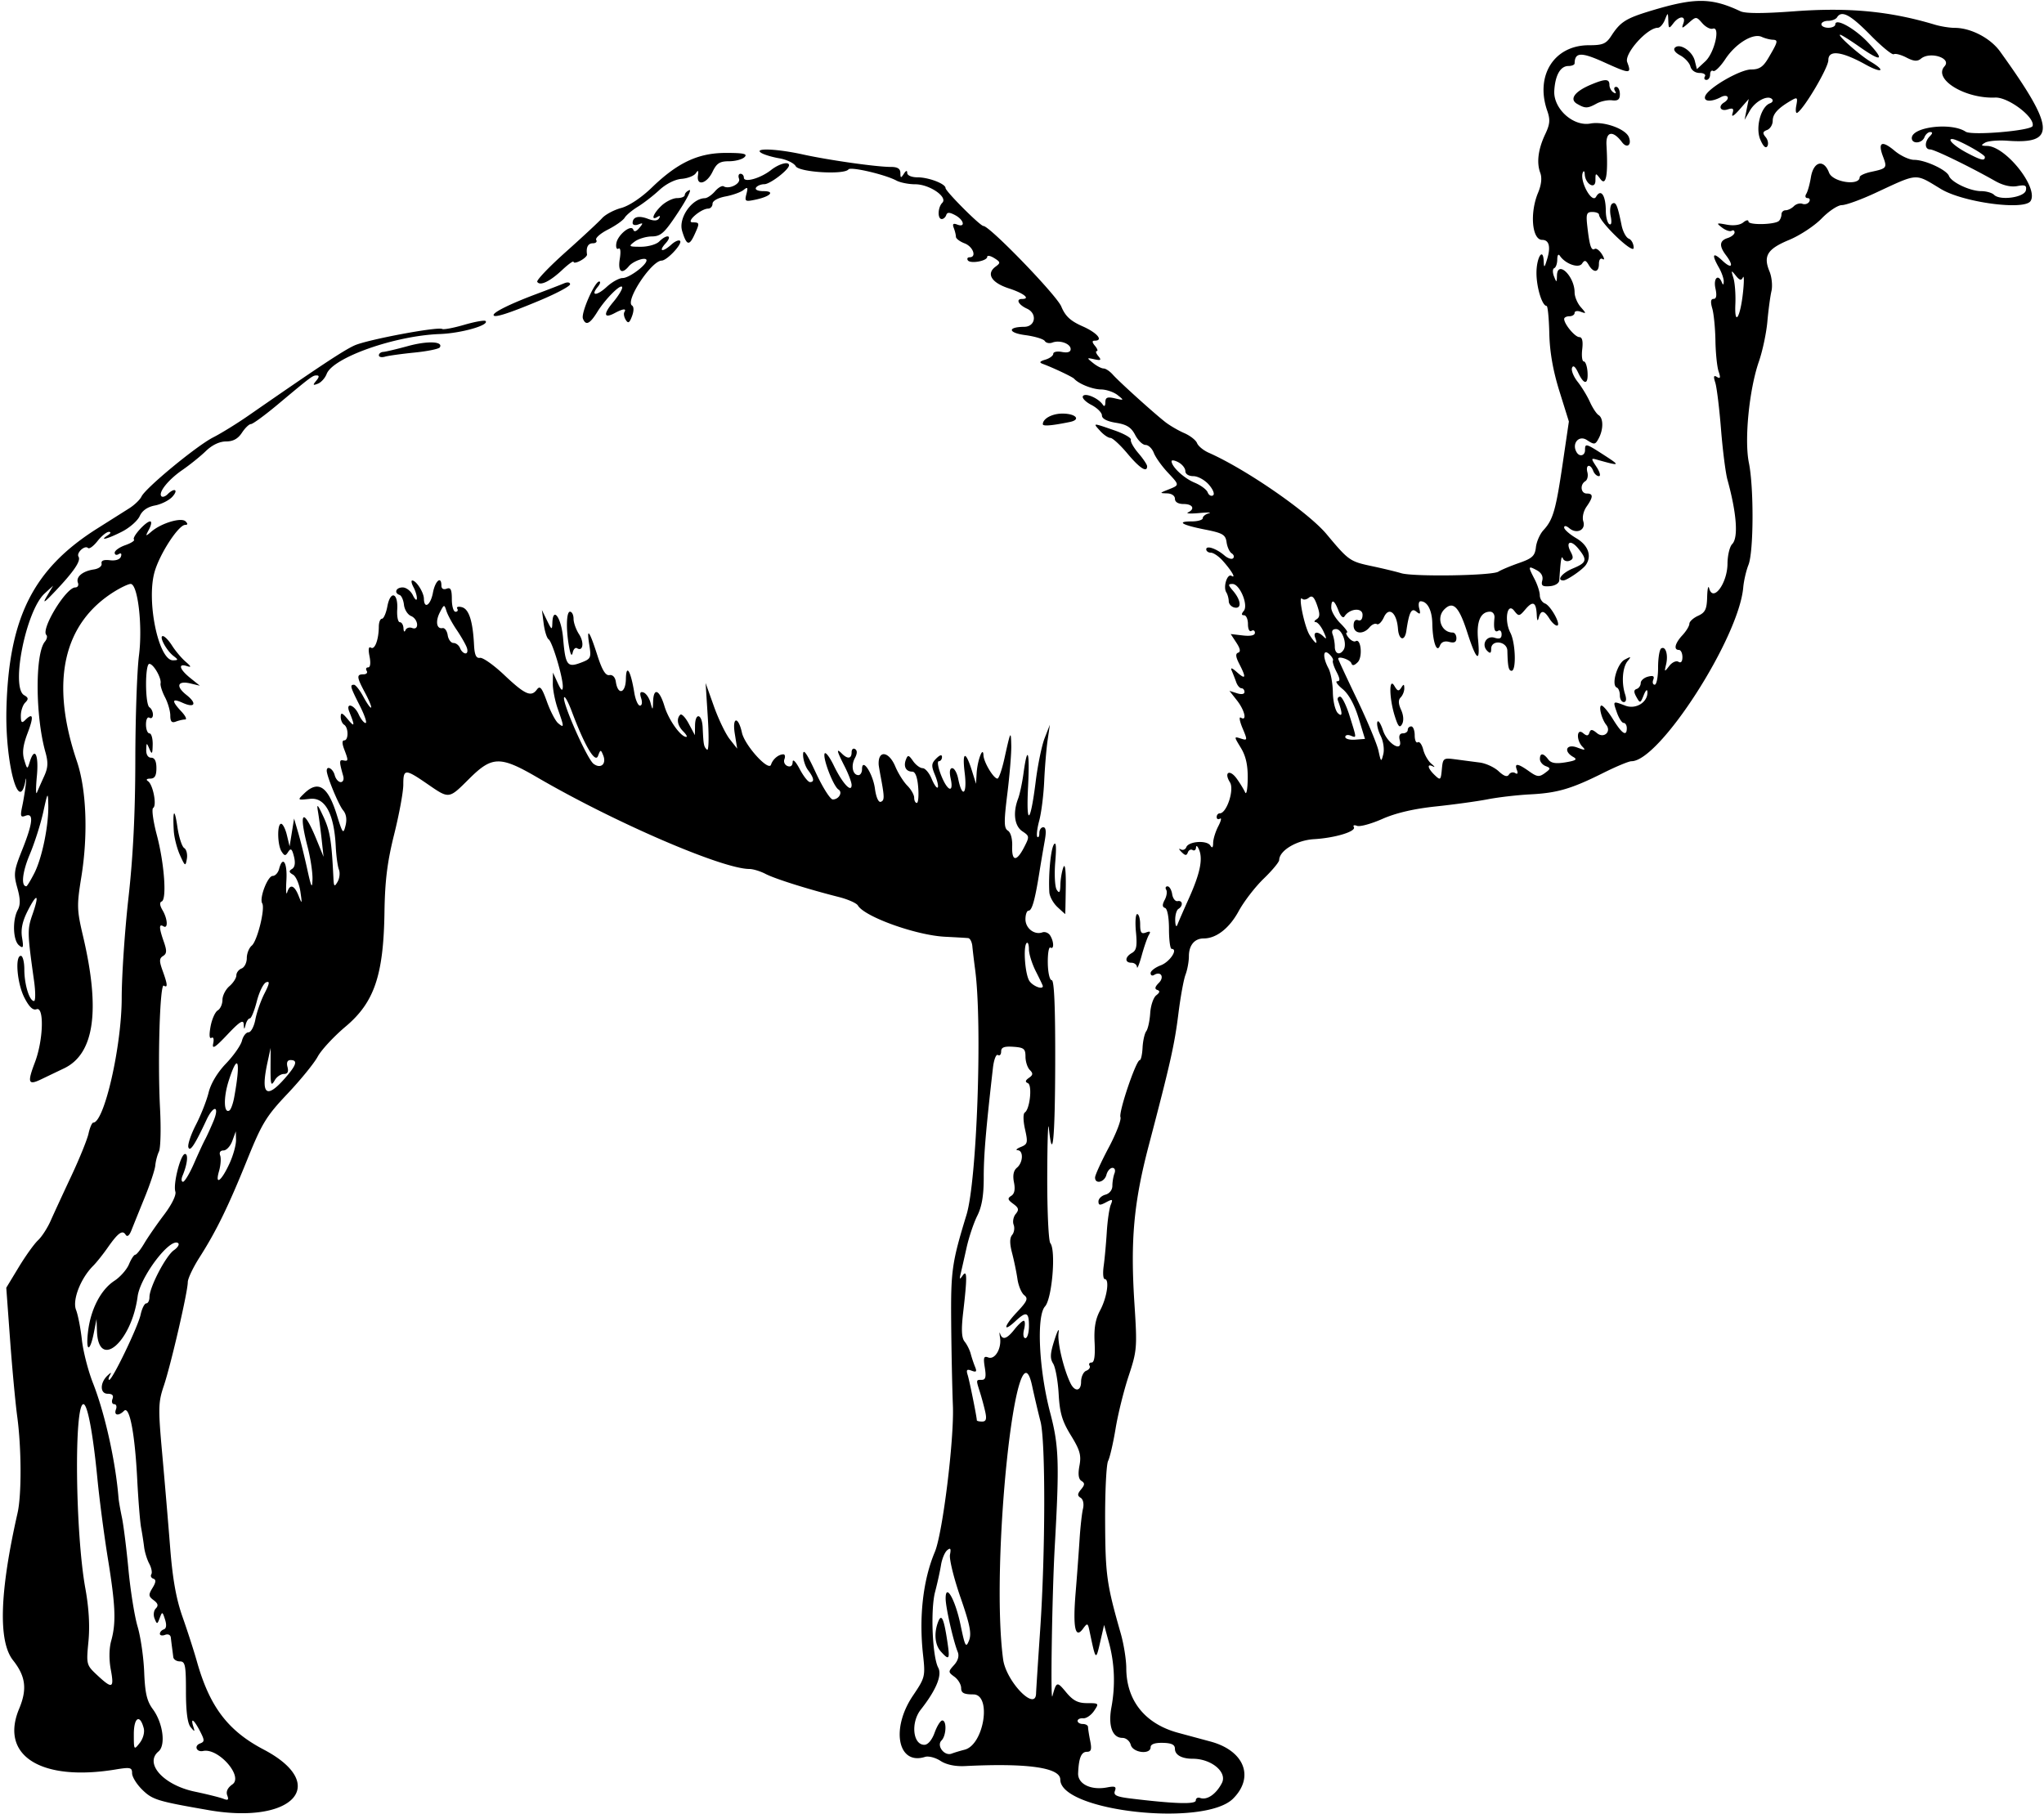
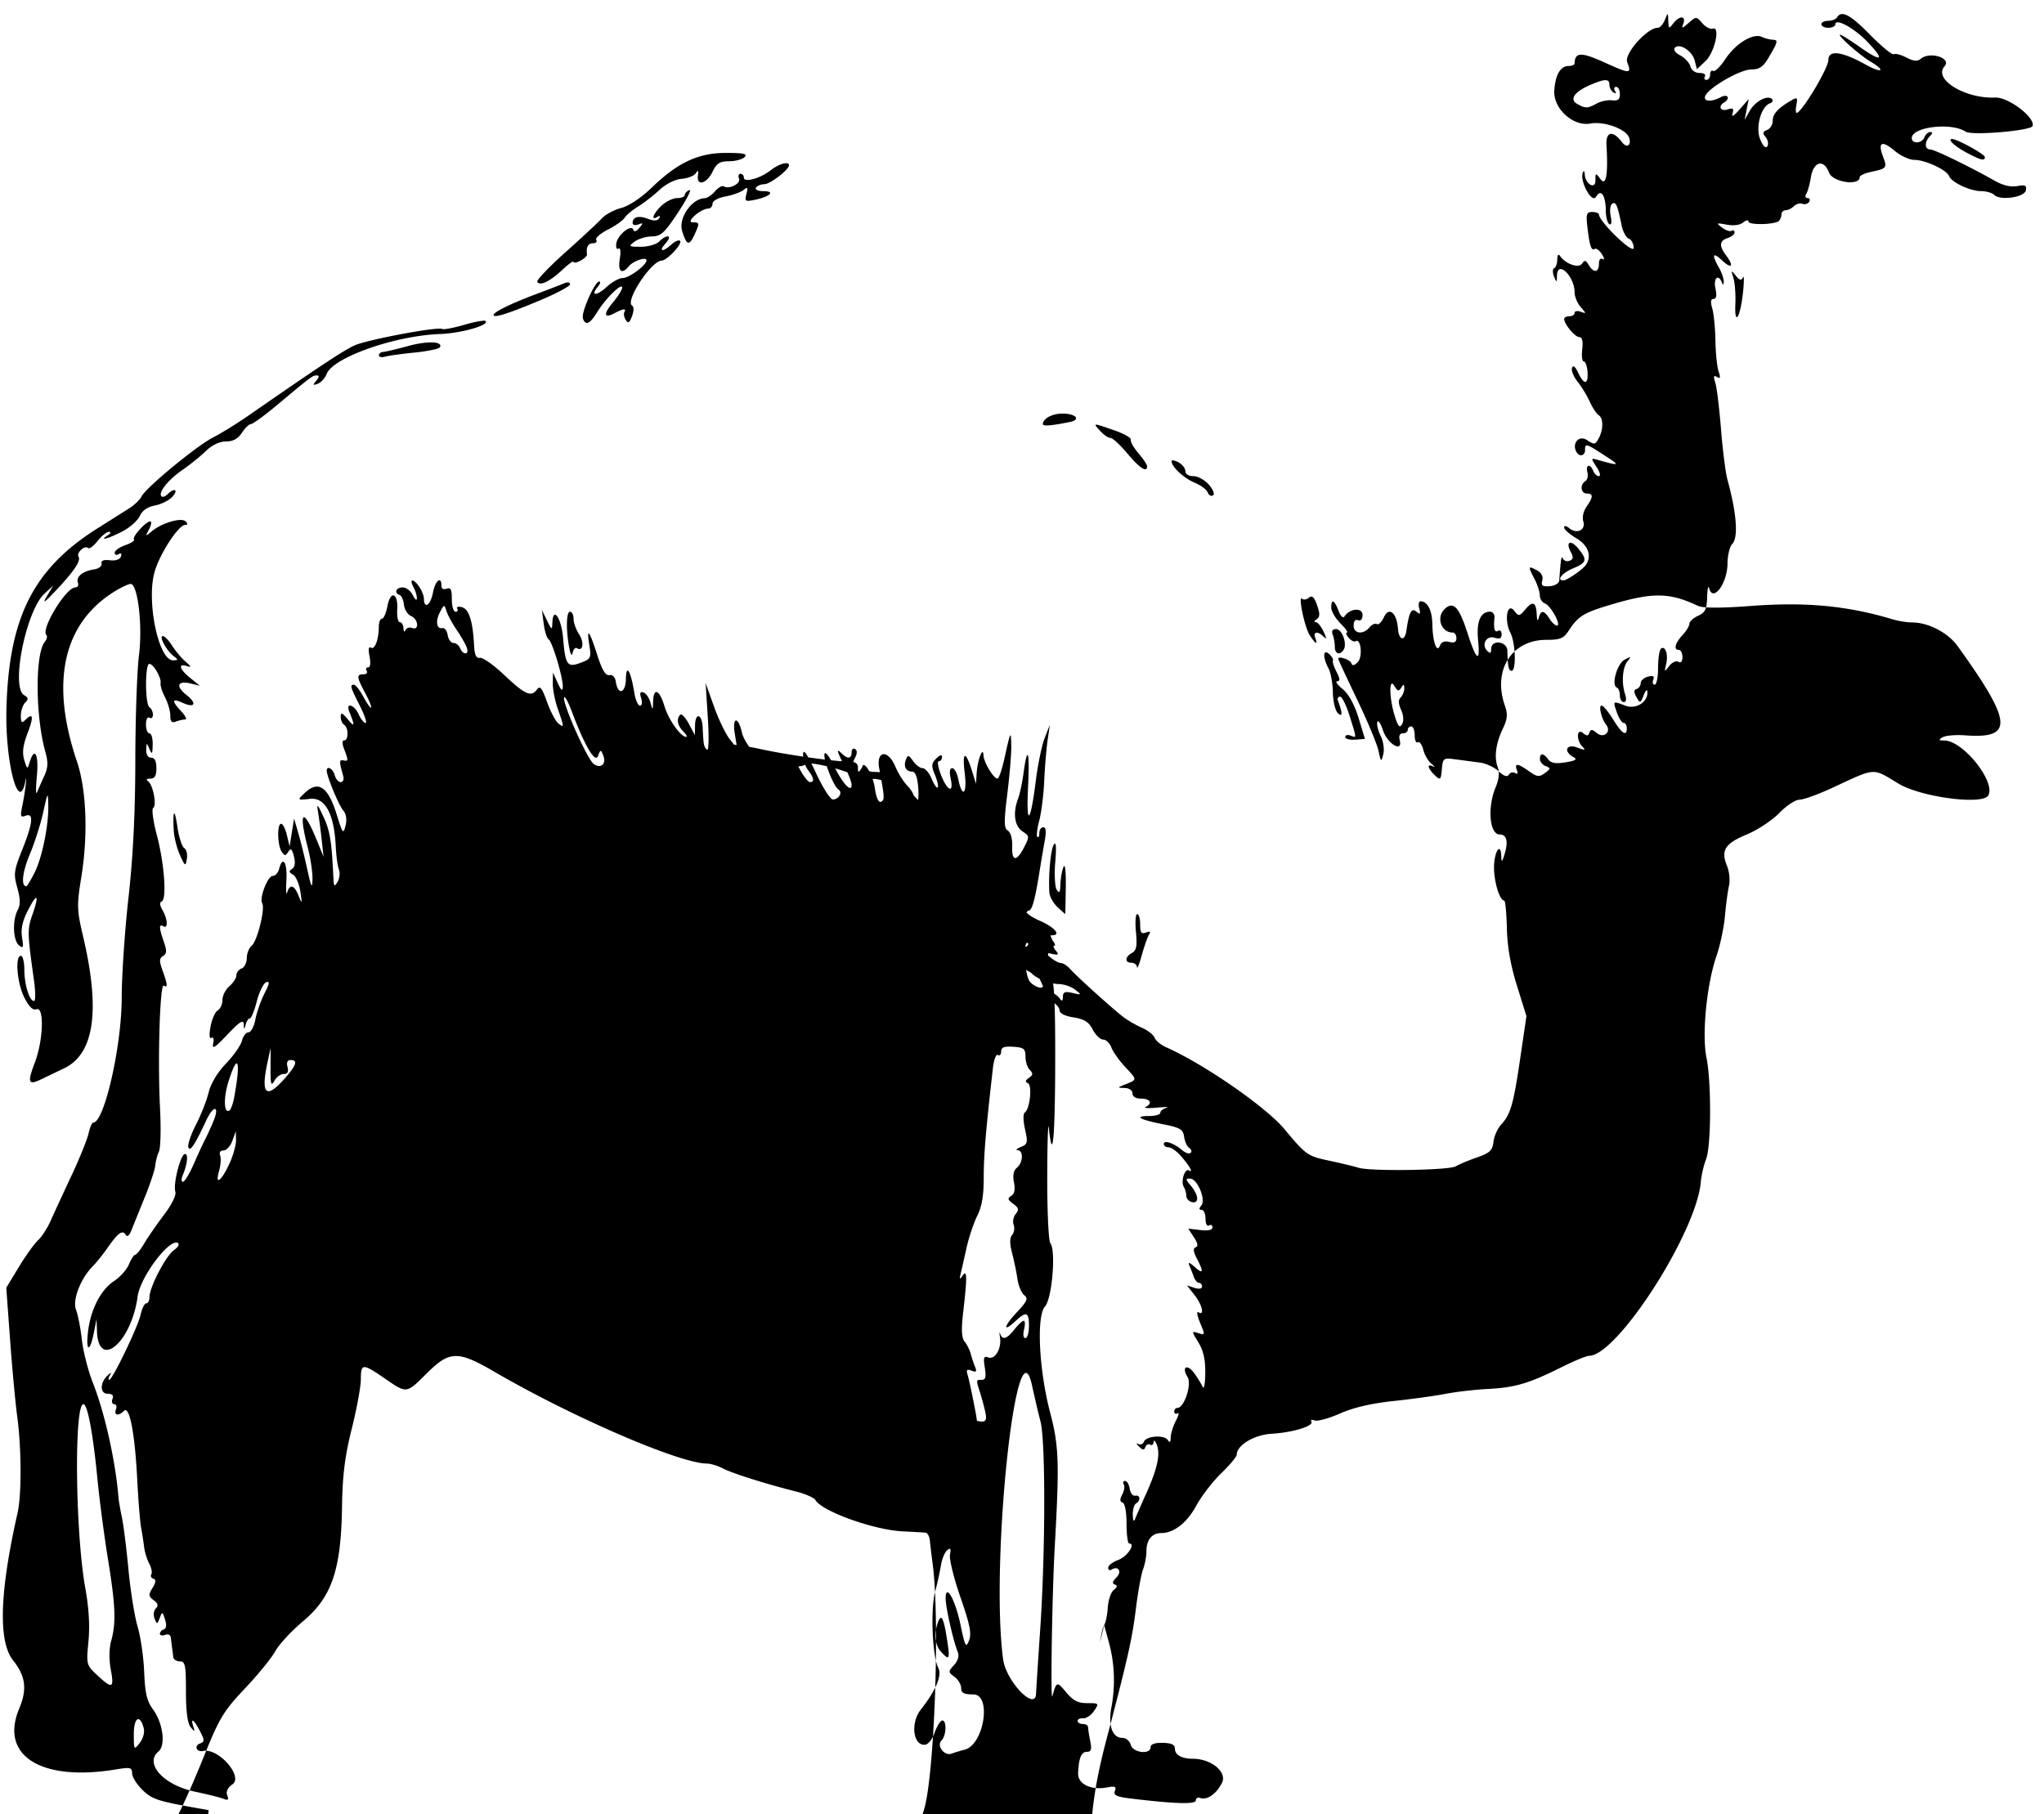
<svg xmlns="http://www.w3.org/2000/svg" height="522" width="588" viewBox="0 0 588 522">
-   <path d="M60 520.79c-14.705-2.55-16.127-2.98-19.048-5.84-1.624-1.58-2.952-3.73-2.952-4.76 0-1.68-.494-1.79-4.75-1.09-21.457 3.53-33.382-3.97-27.75-17.45 2.364-5.65 1.9-9.36-1.75-13.97-4.298-5.44-3.864-19.58 1.3-42.37 1.191-5.26 1.143-18.63-.1-27.81-.521-3.85-1.442-13.75-2.047-22l-1.098-15 3.576-5.906c1.967-3.248 4.463-6.732 5.547-7.741 1.083-1.01 2.717-3.527 3.63-5.595.913-2.067 3.587-7.859 5.941-12.87 2.355-5.012 4.592-10.524 4.97-12.25.38-1.726.992-3.142 1.36-3.146 3.166-.037 8.169-21.96 8.182-35.852.006-6.402.882-19.393 1.948-28.87 1.324-11.781 1.947-24.268 1.97-39.5.017-12.248.489-25.83 1.047-30.18 1.089-8.482-.323-20.594-2.399-20.587-.592.002-2.576.917-4.408 2.034-14.993 9.15-18.816 26.08-11.056 48.97 2.762 8.146 3.261 21.085 1.285 33.303-1.329 8.218-1.293 9.46.49 17.03 5.038 21.4 3.244 33.881-5.469 38.04-2.155 1.03-5.122 2.45-6.592 3.158-3.726 1.794-4.017.99-1.778-4.9 2.42-6.366 2.71-16.137.455-15.271-1.022.392-2.131-.67-3.5-3.354-2.083-4.09-2.745-12.01-1.003-12.01.55 0 1 1.771 1 3.935 0 4.29 1.463 9.066 2.778 9.066.455 0 .466-2.588.024-5.75-1.956-13.99-1.974-14.79-.44-19.21 2.03-5.846 1.336-6.329-1.397-.972-1.522 2.984-2.007 5.285-1.62 7.678.472 2.904.338 3.236-.895 2.213-1.711-1.42-1.913-7.23-.353-10.14.807-1.51.775-3.2-.12-6.4-1.108-3.96-.982-4.94 1.403-10.9 3.093-7.72 3.39-10.75.961-9.82-1.422.55-1.555.15-.935-2.78.397-1.88.86-4.77 1.027-6.42s.108-1.99-.131-.75c-1.873 9.69-5.84-5.41-5.452-20.75.669-26.33 7.71-40.32 26.15-51.96 3.574-2.255 7.717-4.872 9.205-5.815 1.488-.943 3.063-2.461 3.5-3.373 1.194-2.494 15.861-14.595 20.623-17.017 2.294-1.167 6.834-3.97 10.09-6.23 20.409-14.16 27.478-18.84 30.581-20.231 3.71-1.665 24.003-5.472 25.216-4.73.394.24 3.24-.297 6.324-1.194 3.085-.896 5.849-1.39 6.142-1.096 1.19 1.19-7.004 3.525-13.152 3.748-12.924.468-30.765 6.761-32.56 11.485-.45 1.18-1.59 2.442-2.534 2.805-1.445.554-1.517.416-.454-.864.85-1.02.9-1.52.153-1.52-1.206 0-1.435.17-11.31 8.422-3.672 3.068-7.108 5.578-7.635 5.578-.528 0-1.696 1.125-2.597 2.5-1.133 1.73-2.546 2.5-4.58 2.5-1.857 0-3.99 1.016-5.78 2.75-1.559 1.512-4.612 3.974-6.784 5.47-4.073 2.804-7.03 6.531-6 7.56.321.323 1.118.054 1.768-.597 1.974-1.973 3.22-1.322 1.373.718-.946 1.045-3.197 2.178-5.002 2.517-2.151.403-3.665 1.457-4.394 3.058-.612 1.343-2.913 3.36-5.113 4.483-4.108 2.09-6.76 2.77-4.081 1.04.877-.567 1.01-.975.322-.984-.647-.008-2.116 1.178-3.264 2.637s-2.376 2.363-2.73 2.009c-.917-.917-3.424 1.375-2.731 2.496.735 1.188-1.278 4.178-6.625 9.842-3.287 3.482-3.845 3.821-2.466 1.5l1.782-3-2.452 2.244c-5.345 4.89-9.801 27.05-5.885 29.26 1.24.7 1.3 1.13.299 2.14-.688.69-1.25 2.38-1.25 3.76 0 1.944.267 2.233 1.2 1.3 2.338-2.338 2.585-1.14.756 3.673-1.344 3.537-1.612 5.661-.978 7.75.84 2.773.898 2.795 1.564.627 1.417-4.612 2.652-2.225 2.07 4-.323 3.438-.312 5.575.023 4.75s1.26-2.92 2.055-4.655c1.137-2.478 1.216-3.98.369-7-2.904-10.356-2.987-28.317-.147-31.739.589-.71.78-1.581.423-1.937-1.647-1.65 5.665-13.67 8.314-13.67.708 0 1.057-.603.774-1.34-.65-1.692 1.34-3.36 4.577-3.838 1.398-.207 2.379-.944 2.225-1.671-.184-.872.611-1.194 2.413-.976 1.638.198 2.87-.218 3.154-1.065.284-.844.024-1.115-.662-.69-.622.38-1.13.2-1.13-.41 0-.612 1.373-1.59 3.05-2.175 1.679-.585 2.8-1.316 2.492-1.624-.661-.66 3.414-5.21 4.667-5.21.473 0 .33 1.013-.32 2.25-1.123 2.14-1.088 2.171.715.642 2.857-2.425 8.567-4.12 9.782-2.905.685.68.652 1.01-.099 1.01-1.912 0-7.304 8.265-8.807 13.5-2.422 8.432 1.144 25.545 5.306 25.468 1.55-.029 1.562-.149.128-1.25-2.042-1.57-4.266-5.72-3.064-5.72.506 0 1.703 1.237 2.66 2.75.957 1.512 2.696 3.58 3.865 4.593 1.678 1.456 1.757 1.725.375 1.281-2.626-.843-2.108.943 1 3.443l2.75 2.211-2.689-.642c-3.745-.896-4.345.798-1.168 3.298 3.145 2.474 2.434 3.878-1.139 2.25-3.08-1.403-3.193-.546-.33 2.502 1.196 1.273 1.683 2.314 1.082 2.314-.6 0-1.804.273-2.674.607-1.166.447-1.584-.013-1.588-1.75-.004-1.296-.684-3.656-1.512-5.245-.829-1.588-1.406-3.388-1.284-4 .306-1.54-2.047-5.62-3.232-5.62-1.281 0-1.248 11.71.035 12.5.55.34 1 1.293 1 2.118s-.45 1.222-1 .882c-.567-.35-1 .49-1 1.941 0 1.408.45 2.56 1 2.56s.968 1.462.93 3.25c-.06 2.723-.21 2.925-.93 1.25-.82-1.91-.863-1.898-.93.25-.043 1.364.52 2.25 1.43 2.25 1 0 1.5 1 1.5 3 0 2.184-.476 3.003-1.75 3.014-1.073.01-1.327.3-.658.75 1.434.964 2.59 7.004 1.474 7.694-.477.295-.004 3.8 1.053 7.789 2.162 8.16 2.917 18.555 1.389 19.119-.638.235-.55 1.15.242 2.49 1.495 2.532 1.656 5.512.25 4.643-1.302-.804-1.264.445.135 4.458.905 2.597.86 3.427-.22 4.095-1.107.684-1.132 1.46-.136 4.214 1.449 4.007 1.53 5.043.338 4.306-1.117-.69-1.79 21.597-1.07 35.427.3 5.775.158 11.312-.315 12.304-.473.992-.946 2.792-1.051 4-.106 1.208-1.475 5.346-3.043 9.196s-3.284 8.102-3.814 9.448c-.61 1.552-1.22 2.029-1.67 1.303-.914-1.48-2.18-.568-5.19 3.736-1.34 1.917-3.212 4.261-4.16 5.208-3.61 3.61-6.031 9.832-4.927 12.664.565 1.452 1.324 5.34 1.686 8.64.36 3.3 1.8 8.908 3.2 12.46 3.428 8.71 6.515 22.609 7.34 33.04.064.826.502 3.334.972 5.574.47 2.24 1.32 9.025 1.891 15.076.571 6.052 1.753 13.41 2.626 16.351.874 2.942 1.725 8.824 1.892 13.072.239 6.05.777 8.363 2.485 10.672 2.916 3.945 3.781 10.388 1.634 12.17-4.156 3.45 1.443 9.67 10.396 11.55 3.575.751 7.293 1.68 8.262 2.062 1.364.54 1.616.32 1.118-.978-.416-1.085.107-2.2 1.489-3.168 3.22-2.255-4.04-10.535-8.42-9.603-1.908.406-2.698-1.467-.908-2.154 1.369-.525 1.365-.903-.031-3.605-1.716-3.317-2.76-4.016-1.897-1.268.498 1.584.424 1.599-.782.15-.883-1.06-1.332-4.511-1.331-10.247 0-7.57-.218-8.65-1.75-8.65-.962-.001-1.816-.565-1.898-1.252-.081-.688-.24-1.925-.352-2.75s-.27-2.11-.352-2.857c-.084-.773-.793-1.11-1.648-.782-.825.317-1.5.178-1.5-.31 0-.486.51-1.054 1.133-1.262.728-.243.854-1.254.352-2.833-.737-2.318-.823-2.344-1.525-.456-.701 1.882-.789 1.893-1.485.183-.412-1.011-.253-2.305.358-2.916.797-.797.628-1.446-.618-2.371-1.504-1.118-1.544-1.553-.329-3.54.992-1.62 1.061-2.374.244-2.646-.628-.21-.894-.783-.59-1.275.304-.491.033-1.865-.603-3.053-.635-1.187-1.297-3.334-1.47-4.77-.174-1.437-.566-3.962-.872-5.612s-.81-7.95-1.122-14c-.682-13.226-2.218-21.155-3.792-19.581-1.576 1.576-2.987 1.321-2.32-.42.317-.824.092-1.5-.5-1.5s-.816-.674-.5-1.5c.392-1.019-.052-1.5-1.386-1.5-2.244 0-2.253-3.187-.015-5.263 1.06-.983 1.189-.98.628.014-.388.687-.46 1.25-.158 1.25.918 0 8.272-15.28 9.024-18.75.39-1.79 1.12-3.25 1.626-3.25.507 0 .921-.82.921-1.81 0-2.845 4.7-11.864 7.036-13.5 1.161-.814 1.685-1.742 1.165-2.064-2.389-1.476-10.86 9.753-11.607 15.386-1.747 13.17-11.271 21.3-11.693 9.99l-.13-3.5-.73 3.76c-1.129 5.82-2.391 5.861-1.736.058.738-6.536 3.666-12.242 7.602-14.813 1.68-1.097 3.567-3.234 4.195-4.75.628-1.51 1.44-2.75 1.805-2.75.364 0 1.526-1.461 2.581-3.247s3.622-5.499 5.704-8.25c2.237-2.955 3.57-5.68 3.26-6.659-.702-2.2 1.516-10.84 2.783-10.84 1.001 0 .661 2.98-.713 6.25-.405.963-.348 1.75.127 1.75.474 0 1.894-2.362 3.155-5.25 1.261-2.887 2.695-5.99 3.187-6.894.491-.904 1.572-3.267 2.4-5.25 1.887-4.516.081-4.836-2.011-.356-3.338 7.146-4.719 9.235-5.183 7.84-.255-.765.72-3.686 2.168-6.49s3.094-6.986 3.657-9.292c.633-2.594 2.542-5.772 5.003-8.334 2.188-2.277 4.252-5.228 4.585-6.557.334-1.33 1.183-2.42 1.887-2.42s1.593-1.667 1.975-3.704c.383-2.037 1.56-5.399 2.617-7.47 1.47-2.88 1.584-3.638.489-3.218-.789.303-2.001 2.765-2.695 5.471-.694 2.71-1.593 4.92-1.999 4.92-.405 0-.943.787-1.195 1.75-.414 1.587-.468 1.578-.573-.097-.089-1.411-1.194-.704-4.69 3-3.538 3.75-4.464 4.338-4.093 2.596.28-1.307.073-2-.49-1.652-.608.376-.707-.84-.266-3.249.388-2.116 1.316-4.208 2.064-4.648.748-.44 1.36-1.8 1.36-3.03 0-1.225.9-2.998 2-3.94 1.1-.942 2-2.344 2-3.115 0-.772.675-1.662 1.5-1.979.825-.316 1.5-1.66 1.5-2.984s.644-2.944 1.431-3.597c1.594-1.323 3.91-10.696 3.005-12.16-.9-1.45 1.564-7.89 3.025-7.89.718 0 1.541-.9 1.829-2 1.042-3.987 2.41-1.875 2.103 3.25-.172 2.888-.073 4.463.22 3.5.774-2.539 2.063-2.149 3.305 1 .982 2.49 1.03 2.371.496-1.25-.325-2.2-1.28-4.39-2.122-4.867-1.181-.668-1.245-1.044-.276-1.642.823-.51 1.013-1.741.55-3.581-.551-2.2-.904-2.493-1.634-1.358-.81 1.258-1.061 1.25-1.916-.052-1.223-1.863-1.331-8-.14-8 .48 0 1.226 1.463 1.656 3.25l.782 3.25.645-4 .645-4 1.202 4.124c.662 2.267 1.831 6.992 2.598 10.5 1.138 5.2 1.414 5.723 1.496 2.836.055-1.947-.575-6.131-1.4-9.299-2.708-10.398-1.29-11.54 2.576-2.078l2.009 4.917-.549-5c-.301-2.75-.777-6.35-1.057-8-.417-2.454-.128-2.18 1.584 1.5 1.871 4.022 2.34 6.892 2.853 17.5.126 2.605.284 2.762 1.198 1.19.58-.997.755-2.572.39-3.5-.366-.93-.777-3.949-.914-6.71-.463-9.361-3.05-14.137-7.396-13.657-3.667.404-3.68.393-1.707-1.523 4.066-3.95 6.86-2.109 9.435 6.213 1.652 5.338 1.841 5.568 2.482 3.015.45-1.79.208-3.338-.686-4.396-1.288-1.52-4.718-9.82-4.718-11.41 0-1.591 1.802-.581 2.29 1.284.288 1.1 1.068 2 1.733 2 .675 0 .991-.775.716-1.75-1.174-4.151-1.172-4.737.011-4.5 1.505.3 1.523.096.275-3.185-.634-1.667-.634-2.565 0-2.565 1.282 0 1.262-3.705-.025-4.5-.55-.34-.99-1.38-.978-2.31.018-1.334.459-1.164 2.094.81 1.95 2.355 2.03 1.875.373-2.25-1.115-2.778 1.406-2.075 2.693.75.627 1.375 1.525 2.5 1.996 2.5.47 0-.277-2.235-1.66-4.967-2.76-5.45-2.93-6.04-1.68-6.04.462 0 1.68 1.557 2.705 3.46 1.025 1.904 2.023 3.302 2.217 3.108.194-.195-.573-2.083-1.706-4.196-2.47-4.61-2.54-5.37-.5-5.37.857 0 1.28-.45.94-1s-.152-1 .417-1c.627 0 .785-1.242.403-3.155-.415-2.075-.274-2.935.411-2.512 1.108.685 2.234-2.351 2.256-6.083.008-1.237.414-2.25.903-2.25s1.19-1.604 1.557-3.564c.878-4.678 3.128-3.945 2.834.923-.121 2.003.216 3.641.75 3.641.533 0 1.005.787 1.049 1.75s.297 1.213.564.556c.267-.656 1.132-.946 1.921-.643 2.114.811 1.805-2.576-.314-3.445-.963-.395-1.876-1.843-2.03-3.218s-.716-2.65-1.25-2.833c-1.69-.58-1.05-2.17.88-2.17 1.016 0 2.336 1.012 2.933 2.25.596 1.237 1.115 1.658 1.152.934.038-.724-.398-2.186-.967-3.25-.57-1.06-.74-1.93-.37-1.93 1.147 0 3.33 3.406 3.363 5.25.057 3.111 1.922 1.855 2.598-1.75.644-3.431 2.434-4.925 2.434-2.031 0 .894.587 1.243 1.5.893 1.163-.447 1.5.236 1.5 3.03 0 1.985.477 3.608 1.06 3.608.582 0 .806-.408.498-.907s.295-.683 1.34-.41c2.02.529 3.132 3.98 3.485 10.817.15 2.931.608 3.933 1.71 3.752.826-.136 3.956 2.074 6.955 4.912 5.991 5.67 7.771 6.465 9.418 4.214.89-1.217 1.434-.557 2.895 3.505.99 2.753 2.439 5.535 3.22 6.183 1.774 1.473 1.768 1.173-.08-4.066-.826-2.339-1.48-5.658-1.456-7.376l.046-3.124 1.373 3c.972 2.122 1.398 2.46 1.455 1.153.114-2.586-2.994-13.032-4.087-13.735-.496-.319-1.132-2.344-1.412-4.5l-.51-3.919 1.464 3c1.362 2.792 1.47 2.838 1.545.667.17-4.87 2.59-1.409 3.085 4.412.665 7.814 1.194 8.55 5.088 7.083 2.908-1.096 3.047-1.386 2.45-5.124-.849-5.312.032-4.167 2.336 3.037 1.338 4.184 2.348 5.844 3.436 5.648.936-.168 1.667.586 1.863 1.922.586 3.983 2.818 3.357 2.891-.811.08-4.512 1.384-2.395 2.412 3.916.336 2.063 1.071 3.75 1.633 3.75.586 0 .735-.903.35-2.118-.48-1.515-.294-1.992.655-1.676.73.244 1.632 1.534 2.005 2.869.668 2.388.68 2.383.778-.325.148-4.074 1.844-3.334 3.27 1.427 1.17 3.9 4.664 8.823 6.266 8.823.388 0 0-.707-.865-1.571-1.67-1.67-2.026-3.64-.867-4.8.388-.387 1.494.775 2.458 2.583l1.754 3.288.042-2.75c.059-3.88 2.01-3.436 2.194.5.24 5.143.322 5.562 1.248 6.43.5.468.602-3.477.239-9.18l-.637-10 2.383 6.695c1.31 3.683 3.354 7.93 4.54 9.439l2.158 2.743-.694-4.342c-.776-4.85 1.004-5.073 2.062-.257.808 3.682 7.704 11.275 8.368 9.213.512-1.59 2.13-2.95 3.538-2.975.47-.008.612.622.313 1.402-.3.78.102 1.665.893 1.968.898.345 1.453-.092 1.48-1.167.026-.99.885-.127 2.025 2.031 1.089 2.063 2.419 3.75 2.956 3.75 1.356 0 1.17-1.16-.556-3.44-.808-1.068-1.45-3.093-1.426-4.5.03-1.833 1.065-.358 3.64 5.19 1.98 4.263 4.184 7.75 4.9 7.75 1.752 0 2.932-2.064 1.637-2.864-1.433-.886-4.501-8.79-3.999-10.298.226-.677 1.416.846 2.645 3.384 2.474 5.111 5.135 8.019 5.135 5.612 0-.776-.9-3.176-2-5.334-2.3-4.512-2.49-5.39-.8-3.7 1.65 1.65 2.8 1.503 2.8-.359 0-.857.45-1.28 1.002-.94.663.41.637 1.304-.077 2.638-1.175 2.196-.603 4.861 1.043 4.861.567 0 1.032-.771 1.032-1.714 0-3.479 3.128 1.251 3.713 5.614.329 2.45 1.02 4.012 1.673 3.78 1.1-.39 1.098-1.29-.007-7.18-.31-1.65-.575-3.225-.59-3.5-.228-4.281 2.921-3.937 4.785.523.81 1.938 2.361 4.413 3.449 5.5 1.087 1.088 1.977 2.652 1.977 3.477s.34 1.5.757 1.5c.416 0 .596-2.025.4-4.5-.233-2.917-.83-4.5-1.699-4.5-1.815 0-2.598-1.473-1.837-3.455.551-1.437.8-1.388 2.06.41.787 1.125 2.027 2.045 2.754 2.045.727 0 1.887 1.365 2.578 3.032.69 1.668 1.48 2.807 1.756 2.532s-.078-1.894-.783-3.597c-1.106-2.669-1.055-3.327.365-4.747 1.06-1.05 1.65-1.21 1.65-.43 0 .66-.41 1.21-.92 1.21-.506 0-.212 1.8.652 4 1.837 4.677 3.725 5.36 2.768 1-.422-1.92-.262-3 .445-3 .608 0 1.377 1.36 1.709 3.021 1.162 5.812 2.644 4.528 1.882-1.63-.78-6.297.233-6.566 2.109-.559l1.145 3.668.175-3c.216-3.705 1.853-8.049 1.964-5.215.08 2 2.906 6.715 4.026 6.715.399 0 1.298-2.587 1.997-5.75 1.784-8.059 1.879-8.24 1.978-3.75.05 2.2-.458 8.417-1.126 13.814-1.015 8.199-.99 9.954.156 10.661.798.493 1.314 2.347 1.235 4.436-.167 4.449 1.228 4.605 3.411.383 1.598-3.089 1.58-3.258-.474-4.622-2.284-1.517-2.789-5.315-1.246-9.372.487-1.282 1.188-4.562 1.558-7.29 1.15-8.483 1.833-6.468 1.315 3.88-.58 11.596.679 10.68 2.205-1.602.586-4.714 1.74-10.306 2.566-12.43l1.502-3.858-.652 4.5c-.358 2.475-.798 7.763-.978 11.752-.18 3.988-.823 9.096-1.43 11.35-.607 2.255-.85 4.354-.538 4.665.32.31.57-.19.57-1.1 0-.92.51-1.67 1.13-1.67.763 0 .906 1.221.441 3.75a500.992 500.992 0 00-1.568 9.25c-1.283 8.033-2.125 11-3.12 11-.486 0-.884 1.11-.884 2.465 0 2.602 2.569 4.597 4.866 3.778.75-.267 1.756.131 2.234.886 1.107 1.746 1.16 4.15.078 3.482-.452-.28-.79 1.718-.75 4.44.04 2.766.538 4.948 1.13 4.949.716 0 1.039 7.742 1 23.95-.053 21.795-.763 28.977-1.836 18.55-.226-2.2-.431 4.1-.455 14-.025 9.9.372 18.517.882 19.149 1.67 2.07.508 15.969-1.524 18.214-2.512 2.776-1.754 18.275 1.499 30.638 2.5 9.504 2.664 14.342 1.301 38.5-.767 13.599-1.262 45.127-.675 42.988 1.167-4.252 1.315-4.295 3.924-1.146 2.019 2.437 3.41 3.158 6.093 3.158 3.39 0 3.44.056 1.953 2.25-.838 1.238-2.243 2.188-3.122 2.111-.879-.076-1.598.261-1.598.75s.675.889 1.5.889 1.5.394 1.5.875.281 2.281.625 4c.486 2.43.279 3.125-.932 3.125-1.638 0-2.358 1.743-2.544 6.159-.13 3.113 3.684 4.978 8.354 4.085 2.266-.433 2.707-.232 2.228 1.016-.477 1.242.447 1.683 4.586 2.186 12.647 1.537 18.683 1.716 18.683.553 0-.641.562-.964 1.25-.717 1.978.709 4.598-1.087 6.251-4.285 1.62-3.133-3.007-6.997-8.38-6.997-3.158 0-5.121-1.094-5.124-2.857-.002-1.196-.955-1.663-3.5-1.718-2.274-.049-3.497.388-3.497 1.25 0 2.224-5.11 1.62-5.71-.675-.288-1.1-1.355-2-2.372-2-2.925 0-4.18-3.466-3.19-8.814 1.167-6.305.917-12.654-.736-18.686l-1.37-5-1.148 5c-1.23 5.354-1.252 5.33-3.024-3.122-.522-2.49-.62-2.528-1.929-.75-2.229 3.028-2.917-.42-2.088-10.465.393-4.765.898-11.587 1.123-15.162.226-3.575.669-7.583.985-8.906.337-1.412.061-2.722-.669-3.173-.979-.605-.951-1.121.128-2.421 1.09-1.313 1.112-1.813.113-2.43-.856-.53-1.042-1.934-.58-4.393.562-3 .144-4.48-2.46-8.713-2.52-4.094-3.213-6.44-3.524-11.916-.213-3.75-.926-7.679-1.584-8.732-.948-1.519-.866-2.936.398-6.865.876-2.723 1.396-3.601 1.157-1.951-.385 2.65 1.449 10.39 3.421 14.44 1.257 2.581 3.059 2.352 3.059-.389 0-1.438.672-2.873 1.494-3.188.822-.315 1.245-.976.94-1.469-.303-.492-.034-.895.599-.895.768 0 1.053-1.91.857-5.75-.213-4.157.226-6.72 1.585-9.25 1.973-3.673 2.764-9 1.337-9-.46 0-.601-1.687-.314-3.75.287-2.062.688-6.45.893-9.75.204-3.3.718-6.84 1.141-7.866.684-1.655.527-1.736-1.38-.715-1.733.927-2.152.875-2.152-.267 0-.78.9-1.654 2-1.942 1.164-.304 2-1.364 2-2.534 0-1.107.273-2.724.607-3.594.346-.901.09-1.582-.594-1.582-.66 0-1.436.9-1.723 2-.567 2.167-3.307 2.797-3.264.75.015-.687 1.783-4.559 3.93-8.603 2.146-4.044 3.662-7.978 3.369-8.742-.562-1.464 4.499-16.401 5.559-16.41.339-.001.699-1.607.8-3.567s.58-4.095 1.063-4.745c.484-.65.995-2.983 1.135-5.183.14-2.2.922-4.517 1.739-5.149 1.045-.808 1.133-1.266.298-1.544-.824-.275-.684-.899.455-2.038 1.668-1.668.575-3.474-1.374-2.269-.55.34-1 .103-1-.528 0-.63 1.32-1.644 2.934-2.253 2.606-.984 5.072-4.719 3.115-4.719-.42 0-.763-2.566-.763-5.702 0-3.365-.466-5.858-1.135-6.08-.81-.27-.837-.936-.097-2.32.571-1.066.766-2.38.433-2.918-.333-.539-.16-.98.384-.98.545 0 1.144 1.013 1.333 2.25.189 1.238.895 2.138 1.57 2 1.47-.3 1.64 1.377.226 2.25-.55.34-.964 1.83-.921 3.31.046 1.586.312 2.075.647 1.19.313-.825 1.784-4.2 3.269-7.5 3.203-7.117 4.083-11.27 2.965-14-.45-1.1-.851-1.41-.89-.69-.038.72-.482 1.054-.985.743-.503-.31-1.121 0-1.375.691-.358.977-.766.946-1.835-.14-.756-.769-.86-1.109-.23-.756.63.352 1.364.07 1.631-.626.65-1.694 5.894-2.057 6.897-.476.55.865.803.634.818-.746.012-1.1.675-3.252 1.473-4.783.798-1.53 1.02-2.516.494-2.19-.52.32-.95.11-.95-.47s.4-1.06.89-1.06c1.992 0 4.237-6.83 2.932-8.92-1.827-2.926-.07-3.874 1.955-1.054.95 1.323 2.033 3.096 2.406 3.94.374.843.71-.942.747-3.967.046-3.856-.54-6.494-1.963-8.827-2.023-3.32-2.023-3.326-.022-2.691 1.939.615 1.955.514.481-3.013-.839-2.008-1.052-3.358-.474-3 1.856 1.147 1.123-2.108-1.116-4.954l-2.167-2.756 2.167.688c1.29.42 2.16.27 2.16-.37 0-.59-.4-1.07-.88-1.07-.486 0-1.16-.787-1.5-1.75s-.908-2.425-1.263-3.25c-.448-1.042.01-.918 1.5.405 2.523 2.24 2.707 1.579.662-2.376-1.051-2.032-1.153-2.983-.347-3.252.779-.26.622-1.168-.497-2.875l-1.635-2.496 3.482.406c2.22.26 3.48-.01 3.48-.76 0-.642-.45-.89-1-.55-.567.35-1-.49-1-1.94 0-1.41-.51-2.56-1.12-2.56-.785 0-.81-.377-.085-1.25 1.389-1.675-1.147-7.75-3.235-7.75-1.338 0-1.32.254.137 1.956 2.316 2.705 2.565 5.24.475 4.835-.918-.179-1.682-.992-1.696-1.808-.015-.816-.33-1.968-.702-2.56-.979-1.56.266-5.518 1.496-4.758 1.406.869-.017-1.557-2.59-4.416-1.12-1.24-2.63-2.25-3.35-2.25-.73 0-1.33-.44-1.33-.97 0-1.211 2.927-.22 5.255 1.781.966.83 2.078 1.187 2.471.794.393-.393.211-1.028-.405-1.41-.616-.383-1.278-1.821-1.471-3.196-.305-2.176-1.104-2.649-6.165-3.648-6.73-1.33-8.41-2.35-3.86-2.35 1.75 0 3.17-.42 3.17-.93s.787-1.144 1.75-1.409c.962-.265-.275-.294-2.75-.066-2.475.229-3.938.15-3.25-.174 2.118-1.001 1.384-2.424-1.25-2.424-1.556 0-2.5-.567-2.5-1.5 0-.87-.945-1.527-2.25-1.564-2.202-.062-2.198-.084.213-1.046 3.438-1.373 3.44-1.248-.044-4.976-1.726-1.848-3.528-4.385-4.004-5.637-.48-1.25-1.55-2.27-2.37-2.27-.825 0-2.166-1.29-2.981-2.866-1.136-2.196-2.426-3.016-5.526-3.511-2.58-.41-4.04-1.17-4.04-2.11 0-.805-1.364-2.169-3.032-3.031-1.668-.863-2.766-2-2.44-2.529.65-1.05 4.463.583 5.707 2.445.452.677.74.42.75-.668.012-1.416.564-1.642 2.765-1.132 2.658.617 2.683.585.75-.949-1.1-.873-3.243-1.601-4.763-1.618-2.469-.029-6.382-1.589-7.737-3.084-.489-.54-6.024-3.16-9-4.26-1.125-.415-.938-.725.75-1.238 1.238-.376 2.25-1.133 2.25-1.683s1.125-.785 2.5-.522c1.625.31 2.5.024 2.5-.817 0-1.571-3.14-2.696-5.258-1.883-.847.325-1.828.123-2.182-.448-.353-.572-2.91-1.34-5.684-1.708-4.93-.654-5.101-2.34-.242-2.374 3.258-.023 3.834-3.845.788-5.233-2.43-1.105-3.29-2.78-1.42-2.78 2.564 0 .528-1.649-3.749-3.036-5.063-1.642-6.636-4.23-3.822-6.289 1.446-1.058 1.405-1.298-.412-2.433-1.11-.693-2.02-.858-2.02-.367 0 1.208-4.91 2.08-5.583.991-.3-.476-.06-.866.52-.866 2.106 0 .999-3.072-1.441-4-1.375-.522-2.5-1.374-2.5-1.893 0-.519-.275-1.66-.612-2.536-.447-1.166-.179-1.428 1-.975 2.433.933 1.933-1.353-.59-2.704-1.641-.878-2.3-.887-2.584-.035-.21.628-.79 1.143-1.29 1.143-1.265 0-1.154-3.363.155-4.671 1.67-1.665-3.68-5.33-7.77-5.33-1.887 0-4.333-.482-5.436-1.073-3.276-1.753-13.16-4.053-13.784-3.208-1.191 1.609-14.194.828-15.167-.911-.503-.898-2.61-1.918-4.683-2.269-2.074-.35-4.436-1.058-5.25-1.572-2.316-1.465 4.46-1.205 12.02.46 7.45 1.64 21.195 3.59 25.25 3.58 1.95-.004 2.755.503 2.766 1.744.013 1.495.156 1.532.984.25.647-1 .975-1.084.985-.25.009.714 1.28 1.25 2.968 1.25 3.2 0 8.05 1.855 8.05 3.079 0 .94 9.96 10.92 10.9 10.92 1.8 0 21.04 19.899 22.4 23.166 1.158 2.783 2.629 4.153 6.112 5.693 4.23 1.87 6.13 4.141 3.47 4.141-.776 0-.738.464.122 1.5.685.825.91 1.5.5 1.5s-.214.64.435 1.422c.973 1.173.776 1.335-1.128.926-2.244-.482-2.254-.453-.366 1.078 1.068.866 2.43 1.574 3.028 1.574.598 0 1.784.788 2.636 1.75 1.796 2.03 11.585 10.886 15.039 13.607 1.296 1.022 3.764 2.467 5.485 3.213 1.721.746 3.396 2.052 3.722 2.902.326.85 1.843 2.098 3.371 2.773 10.725 4.739 28.64 17.126 33.912 23.45 6.3 7.553 6.69 7.83 12.906 9.15 3.278.695 7.107 1.616 8.51 2.047 3.501 1.075 26.153.725 27.974-.433.812-.516 3.501-1.645 5.976-2.508 3.796-1.324 4.552-2.03 4.83-4.51.182-1.618 1.164-3.84 2.184-4.94 2.744-2.963 3.552-5.76 5.518-19.123l1.784-12.122-2.726-8.74c-1.85-5.934-2.784-11.275-2.907-16.627-.1-4.337-.448-7.886-.772-7.886-1.29-.01-2.92-5.332-2.92-9.496 0-4.47 1.929-7.542 2.086-3.321.073 1.977.216 1.878.995-.691 1.067-3.52.548-5.5-1.443-5.5-2.933 0-3.604-7.752-1.175-13.565.945-2.263 1.168-4.285.63-5.718-1.11-2.952-.61-6.827 1.437-11.14 1.356-2.857 1.466-4.15.575-6.707-3.54-10.154 1.99-18.87 11.96-18.87 4.032 0 4.96-.394 6.494-2.75 2.599-3.992 4.198-4.997 11.44-7.185 12.56-3.796 17.346-3.768 25.65.15 1.447.684 6.507.69 15.5.02 15.63-1.165 27.55-.032 40.43 3.841 1.69.508 4.27.924 5.73.924 4.628 0 10.274 2.94 13.051 6.795 15.8 21.942 16.21 26.714 2.205 25.685-2.719-.2-5.644.047-6.5.548-1.292.756-1.2.916.533.942 5.415.078 14.924 12.095 12.542 15.852-1.753 2.764-19.355.416-25.751-3.436-7.692-4.632-6.3-4.722-19.17 1.239-4.01 1.855-8.22 3.374-9.37 3.374-1.143 0-3.755 1.728-5.804 3.84-2.05 2.11-6.267 4.892-9.373 6.179-6.244 2.588-7.488 4.584-5.64 9.047.665 1.605.92 4.16.567 5.676-.353 1.517-.881 5.458-1.173 8.758-.292 3.3-1.389 8.475-2.438 11.5-2.797 8.065-4.228 22.53-2.881 29.132 1.457 7.143 1.382 25.603-.119 29.368-.658 1.65-1.334 4.575-1.502 6.5-1.273 14.566-24.06 50-32.155 50-.757 0-4.403 1.513-8.101 3.362-9.185 4.591-13.21 5.773-21.032 6.174-3.681.19-9.168.824-12.193 1.411-3.025.587-9.775 1.518-15 2.068-6.257.658-11.484 1.88-15.311 3.576-3.196 1.417-6.482 2.318-7.302 2.004-.82-.315-1.239-.164-.93.336.78 1.262-5.369 3.138-11.455 3.495-4.996.293-9.976 3.275-10.018 5.998-.009.592-2.016 3.007-4.46 5.366-2.443 2.36-5.677 6.558-7.185 9.329-2.69 4.94-6.43 7.87-10.08 7.87-2.63 0-4.25 1.96-4.25 5.13 0 1.504-.436 3.883-.97 5.287-.534 1.403-1.453 6.434-2.042 11.179-1.112 8.945-2.318 14.312-8.508 37.86-4.348 16.543-5.33 27.323-4.15 45.54.824 12.699.754 13.585-1.661 20.88-1.387 4.191-3.076 10.995-3.753 15.12s-1.648 8.33-2.158 9.343-.894 8.888-.853 17.5c.073 15.333.437 17.936 4.5 32.157.864 3.025 1.577 7.495 1.583 9.934.025 9.343 5.39 16.037 14.92 18.614 3.075.832 7.259 1.96 9.297 2.509 9.731 2.617 12.74 10.197 6.519 16.419-8.24 8.25-49.72 3.67-49.72-5.48 0-3.44-9.47-4.778-27.421-3.875-2.819.141-5.372-.401-7.046-1.498-1.443-.946-3.444-1.46-4.446-1.141-7.822 2.482-9.908-8.091-3.477-17.622 3.513-5.206 3.591-5.526 2.898-11.85-1.196-10.904.026-21.491 3.405-29.5 2.228-5.28 5.574-32.33 5.196-42-.214-5.5-.44-16.525-.5-24.5-.109-14.465.234-16.834 4.412-30.5 3-9.815 4.586-54.722 2.488-70.5-.329-2.475-.69-5.513-.804-6.75s-.655-2.298-1.205-2.357c-.55-.06-3.545-.234-6.656-.389-8.307-.413-23.159-5.743-25.067-8.997-.397-.677-2.872-1.776-5.5-2.44-8.951-2.265-18.377-5.237-21.08-6.648-1.483-.774-3.57-1.41-4.637-1.413-7.822-.025-38.798-13.402-61.036-26.359-10.64-6.19-12.97-6.15-19.52.36-5.984 5.953-5.712 5.92-12.136 1.5-6.369-4.38-6.863-4.363-6.865.25 0 2.063-1.18 8.475-2.62 14.25-1.996 8.003-2.661 13.353-2.798 22.5-.272 18.088-2.927 25.891-11.174 32.83-3.38 2.843-6.993 6.737-8.027 8.652s-4.954 6.73-8.711 10.702c-6.09 6.436-7.349 8.5-11.597 19.018-5.422 13.422-8.881 20.504-13.708 28.068-1.851 2.9-3.364 6.1-3.364 7.12 0 2.752-4.868 23.795-6.89 29.786-1.614 4.778-1.653 6.42-.471 19.523.71 7.868 1.739 20.024 2.287 27.013.714 9.096 1.728 14.779 3.572 20 1.416 4.011 3.272 9.768 4.125 12.793 3.666 13.008 8.907 19.929 19.179 25.327 19.087 10.02 8.552 21.66-15.802 17.45zm217.49-17.38c5.58-1.4 7.87-15.91 2.51-15.91-2.726 0-3.502-.406-3.507-1.836-.004-1.01-.868-2.465-1.92-3.234-1.84-1.346-1.844-1.473-.121-3.377 1.146-1.267 1.528-2.621 1.061-3.766-1.25-3.062-3.44-12.668-3.477-15.252-.07-4.816 2.76.117 4.283 7.464 1.297 6.262 1.554 6.737 2.437 4.5.785-1.986.28-4.54-2.464-12.439-1.9-5.466-3.253-10.983-3.01-12.259.34-1.775.15-2.074-.814-1.275-.691.574-1.488 2.49-1.77 4.259-.282 1.768-1.047 5.24-1.7 7.715-1.351 5.124-.788 18.655.908 21.825 1.162 2.17-.63 6.466-5.027 12.056-2.93 3.73-2.28 10.12 1.03 10.12 1.026 0 2.19-1.378 2.957-3.5.696-1.925 1.687-3.5 2.201-3.5 1.33 0 1.161 4.374-.222 5.757-1.513 1.512.845 4.577 2.91 3.784.788-.303 2.47-.81 3.736-1.128zm-6.833-28.242c-1.734-1.916-2.037-5.339-.76-8.598.948-2.42 1.63-.919 2.638 5.799.769 5.127.539 5.47-1.878 2.799zm-229.31 22.06c-1.093-4.18-2.85-3.13-2.85 1.71 0 4.592.036 4.645 1.698 2.531.971-1.234 1.464-3.053 1.152-4.248zm256.7-9.98c.028-.963.557-9.175 1.176-18.25 1.522-22.314 1.577-54.327.104-60-.643-2.475-1.734-7.116-2.425-10.313-4.455-20.62-12.042 51.049-8.333 78.72.849 6.336 9.323 15.137 9.478 9.843zm-266.18-6.92c-.536-2.87-.489-6.047.123-8.25 1.444-5.198 1.248-10.094-.943-23.583-1.072-6.6-2.431-16.95-3.02-23-1.277-13.11-2.85-21.5-4.03-21.5-2.724 0-2.337 37.076.554 53 1.017 5.6 1.322 10.805.893 15.254-.642 6.658-.606 6.796 2.556 9.75 4.326 4.04 4.888 3.798 3.866-1.67zm251.57-74.08c-.331-1.513-1.015-4.055-1.52-5.65-1.17-3.69-1.18-3.6.52-3.6 1.086 0 1.298-.86.866-3.52-.472-2.909-.3-3.416.987-2.922 1.937.744 3.907-2.628 3.38-5.787-.208-1.249-.186-1.708.05-1.02.65 1.9 1.931 1.51 4.102-1.25 1.081-1.375 2.288-2.5 2.68-2.5.394 0 .433 1.125.088 2.5-.362 1.441-.196 2.5.391 2.5.56 0 1.02-1.575 1.02-3.5 0-4.045-.75-4.315-3.878-1.4-3.727 3.472-3.415 1.49.402-2.558 2.981-3.16 3.32-3.949 2.111-4.904-.792-.626-1.668-2.713-1.945-4.638-.278-1.925-.971-5.285-1.541-7.466-.722-2.762-.716-4.352.019-5.237.58-.7.772-2.01.426-2.911-.346-.902-.076-2.307.6-3.121 1-1.204.863-1.75-.728-2.913-1.594-1.166-1.7-1.59-.567-2.29.937-.58 1.194-1.844.788-3.874-.405-2.026-.125-3.41.855-4.224 1.783-1.48 1.926-4.94.207-5.028-.687-.035-.279-.455.909-.934 1.966-.793 2.074-1.247 1.208-5.101-.55-2.45-.577-4.478-.064-4.816 1.48-.976 2.198-7.907.875-8.45-.829-.34-.736-.79.314-1.518 1.188-.823 1.239-1.287.25-2.276-.683-.683-1.242-2.41-1.242-3.837 0-2.255-.46-2.626-3.5-2.831-2.631-.177-3.5.159-3.5 1.354 0 .875-.42 1.33-.936 1.012-.514-.318-1.155 1.343-1.423 3.691-2.046 17.92-2.659 25.22-2.65 31.56.007 5.134-.542 8.386-1.855 11-1.025 2.04-2.415 6.185-3.087 9.21s-1.439 6.4-1.702 7.5c-.39 1.633-.285 1.725.572.5 1.303-1.861 1.339.395.166 10.5-.59 5.08-.477 7.41.41 8.5.673.825 1.46 2.4 1.75 3.5.29 1.1.854 2.792 1.253 3.761.57 1.385.356 1.62-1.002 1.099-1.358-.522-1.599-.257-1.128 1.238.53 1.683 2.632 12.097 2.632 13.038 0 .2.684.364 1.52.364 1.136 0 1.367-.693.917-2.75zm-217.36-71.62c1.03-2.27 1.848-5.25 1.817-6.63l-.057-2.5-1.005 2.75c-.552 1.512-1.69 2.75-2.528 2.75-.916 0-1.303.575-.97 1.443.305.793.157 2.827-.329 4.519-1.244 4.34.718 2.847 3.072-2.335zm1.284-18.864c1.954-10.679 1.116-13.203-1.583-4.765-1.53 4.783-1.41 9.508.215 8.504.424-.262 1.04-1.945 1.368-3.739zm14.45-5.359c3.467-3.92 3.956-5.41 1.778-5.41-.914 0-1.224.7-.884 2 .36 1.372.031 2-1.043 2-.862 0-2.026.788-2.587 1.75-1.156 1.985-1.275 1.532-1.242-4.75l.024-4.5-.873 4c-2.033 9.314-.477 10.895 4.827 4.904zm218.18-26.7c0-.158-.9-2.053-2-4.211s-2-5.028-2-6.378-.299-2.157-.664-1.791c-.988.987-.502 8.49.694 10.726.829 1.548 3.97 2.858 3.97 1.655zM9.88 251.215c2.236-4.382 4.155-13.789 4.01-19.652-.094-3.846-.173-3.733-1.453 2.104-.744 3.394-2.495 8.882-3.89 12.195-2.12 5.03-2.555 9.13-.97 9.13.206 0 1.242-1.701 2.303-3.781zm408.92-32.73c2.029.273 5.124.68 6.877.905 1.753.225 4.201 1.354 5.44 2.508 1.535 1.43 2.475 1.739 2.95.969.385-.622 1.194-.824 1.799-.45.692.428.88.104.505-.872-.791-2.061.24-1.957 3.484.353 2.32 1.651 2.925 1.721 4.558.527 1.7-1.243 1.723-1.438.23-2.011-.91-.349-1.654-1.261-1.654-2.028 0-1.812.997-1.772 2.39.096.813 1.09 2.145 1.317 4.97.851 2.983-.492 3.494-.842 2.25-1.538-2.944-1.648-1.998-3.899 1.14-2.714 2.213.836 2.506.792 1.5-.225-1.837-1.856-1.697-5.479.153-3.943 1.078.894 1.504.864 1.837-.128.346-1.027.791-.997 2.174.144 1.977 1.632 4.232-.411 2.652-2.402-1.35-1.69-2.27-5.53-1.34-5.53.476 0 1.969 1.788 3.317 3.973 2.57 4.166 3.951 5.05 3.951 2.527 0-.825-.406-1.5-.902-1.5s-1.373-1.35-1.948-3c-1.185-3.399-1.23-3.361 2.425-1.972 3.035 1.154 6.48-.975 6.362-3.933-.038-.934-.479-.559-1.065.905-.958 2.391-1.05 2.415-2.097.553-.807-1.435-.79-2.048.065-2.333.64-.21 1.16-.97 1.16-1.69 0-.715.936-1.545 2.08-1.844 1.517-.397 1.93-.158 1.53.884-.3.784-.111 1.427.422 1.427.532 0 .968-2.224.968-4.941 0-2.718.403-5.19.895-5.495 1.27-.784 2.07 1.816 1.412 4.589-.532 2.241-.49 2.261.917.444.81-1.047 1.991-1.583 2.625-1.191.726.449 1.151-.049 1.151-1.347 0-1.13-.45-2.06-1-2.06-1.609 0-1.156-1.916 1-4.23 1.1-1.182 2-2.666 2-3.299s1.125-1.663 2.5-2.29c2.065-.94 2.52-1.882 2.616-5.41.064-2.35.322-3.484.574-2.521 1.093 4.183 5.233-1.365 5.277-7.072.018-2.377.625-4.913 1.35-5.637 1.82-1.82 1.298-8.868-1.371-18.541-.532-1.925-1.361-8.45-1.844-14.5-.483-6.05-1.224-12.083-1.647-13.406-.58-1.816-.46-2.215.495-1.625.957.592 1.069.204.459-1.593-.444-1.307-.854-5.3-.913-8.876-.058-3.575-.467-7.737-.91-9.25-.556-1.907-.439-2.75.385-2.75.8 0 .973-.98.53-3-.647-2.944.8-4.321 1.837-1.75.342.847.518.766.548-.25.024-.825-.6-2.625-1.386-4-2.176-3.806-1.775-4.607 1-2 2.724 2.56 3.388 1.556 1.032-1.559-2.03-2.68-1.88-4.193.47-4.94 1.1-.349 2-1.08 2-1.626s-.384-.754-.853-.465c-.469.29-1.706-.125-2.75-.923-1.75-1.338-1.645-1.403 1.35-.843 1.979.37 3.836.119 4.75-.64.82-.687 1.5-.807 1.5-.267 0 1.095 7.668.93 8.787-.188.39-.392.71-1.24.71-1.88 0-.642.54-1.167 1.2-1.167s1.727-.527 2.372-1.172c.644-.645 1.746-.951 2.449-.682.702.27 1.574.01 1.937-.578.36-.587.15-1.068-.46-1.068-.623 0-.786-.538-.367-1.216.414-.669 1.01-2.802 1.325-4.74.75-4.612 3.71-5.384 5.227-1.364 1.044 2.764 8.815 3.906 8.815 1.294 0-.448 1.462-1.129 3.25-1.512 4.586-.984 4.701-1.13 3.457-4.428-1.56-4.131-.336-4.741 3.327-1.658 1.71 1.443 4.25 2.624 5.64 2.624 3.14 0 9.336 2.866 10.014 4.632.703 1.832 6.082 4.368 9.265 4.368 1.455 0 3.127.48 3.714 1.068 1.734 1.733 8.759.73 9.145-1.308.267-1.412-.202-1.64-2.492-1.21-1.81.336-4.1-.192-6.33-1.455-7.38-4.18-17.5-9.096-18.72-9.096-1.613 0-1.658-2.22-.078-3.8.803-.802.838-1.2.107-1.2-.601 0-1.352.675-1.669 1.5-.7 1.814-3.64 2.011-3.64.244 0-3.238 11.402-4.597 15.5-1.846 1.74 1.167 18.802-.276 19.248-1.628.806-2.444-6.94-8.348-10.748-8.191-8.737.36-17.919-5.3-14.582-8.988 2.13-2.353-4.156-4.382-6.794-2.193-1.014.842-2.06.757-4.167-.336-1.547-.802-3.182-1.231-3.633-.952-.451.278-3.496-2.22-6.766-5.552-5.74-5.841-8.25-7.173-9.56-5.058-.34.55-1.49 1-2.56 1s-1.94.45-1.94 1 .9 1 2 1 2-.438 2-.975c0-1.927 5.514 1.097 9.33 5.115 5.022 5.29 4.102 5.882-2.227 1.434-2.79-1.965-5.36-3.573-5.7-3.573-1.027 0 5.643 5.914 8.719 7.731 4.57 2.7 3.334 3.483-1.373.871-6.95-3.855-10.75-4.313-10.75-1.296 0 2.185-6.904 13.898-8.93 15.15-.43.266-.56-.677-.288-2.095.438-2.294.284-2.458-1.395-1.487-3.86 2.231-5.39 3.9-5.39 5.878 0 1.118-.725 2.311-1.612 2.652-1.283.492-1.368.914-.414 2.063.66.794.873 1.971.475 2.615-.457.74-1.205.023-2.036-1.953-1.439-3.421.197-9.468 2.813-10.401.7-.25.97-.783.6-1.183-1.212-1.308-4.8.532-6.382 3.273l-1.54 2.68.597-3 .596-3-2.625 3c-1.639 1.875-2.409 2.32-2.05 1.186.46-1.454.176-1.69-1.42-1.183-2.04.647-2.81-.886-1-2.002 1.924-1.19 1.063-2.604-.934-1.535-2.751 1.472-5.104 1.297-4.478-.333.9-2.353 10.03-7.632 13.2-7.632 2.337 0 3.44-.727 4.929-3.25 2.816-4.773 2.929-5.242 1.28-5.306-.825-.032-2.247-.403-3.16-.824-2.502-1.153-7.49 1.892-10.467 6.391-1.44 2.176-3.013 3.712-3.496 3.413-.48-.299-.88.16-.88 1.016s-.48 1.56-1.06 1.56c-.582 0-.78-.45-.44-1s-.351-1-1.535-1c-1.264 0-2.355-.775-2.643-1.877-.27-1.032-1.587-2.462-2.927-3.18-1.469-.786-2.074-1.666-1.523-2.216 1.396-1.396 5.017.983 5.712 3.753l.608 2.422 2.423-2.247c2.66-2.466 4.414-10.174 2.14-9.397-.691.236-2.044-.47-3.007-1.57-1.723-1.965-1.784-1.967-3.92-.093-1.947 1.71-2.103 1.726-1.53.154.83-2.277-1.178-2.277-2.907 0-1.219 1.607-1.336 1.545-1.423-.75-.095-2.491-.098-2.492-1-.25-.497 1.238-1.405 2.25-2.017 2.25-3.064 0-9.723 7.472-8.806 9.882 1.315 3.46.89 3.463-6.632.052-6.608-2.996-8.432-2.928-8.498.316-.008.413-.807.75-1.775.75-2.305 0-3.809 2.631-4.073 7.127-.303 5.144 5.454 10.355 10.413 9.424 3.832-.719 10.129 1.53 11.057 3.947.864 2.254-.573 3.304-1.97 1.439-2.643-3.531-4.713-3.144-4.483.84.494 8.513-.103 11.915-1.717 9.782-1.42-1.887-1.46-1.877-1.46.372 0 2.763-2.94 1.04-3.079-1.803-.043-.896-.292-1.107-.552-.471-.99 2.418 2.636 9.053 3.81 6.973 1.387-2.458 2.784-.435 2.806 4.061.008 1.755.458 3.465 1 3.8.607.375.76-.515.4-2.32-.323-1.61-.123-3.214.442-3.564 1.056-.653 1.529.438 2.693 6.21.368 1.825 1.301 3.56 2.075 3.858.773.296 1.405 1.493 1.405 2.659 0 2.04-9.906-7.476-9.975-9.584-.014-.412-.882-.75-1.93-.75-1.65 0-1.84.567-1.417 4.25.63 5.506 1.123 6.991 2.115 6.378.444-.274 1.38.42 2.08 1.542.704 1.126.794 1.742.201 1.376-.63-.39-1.07.185-1.07 1.397 0 2.518-1.535 2.68-2.932.309-.836-1.418-1.2-1.493-1.922-.397-.956 1.451-4.818.088-6.38-2.253-.427-.639-.742-.191-.75 1.067-.009 1.191-.406 2.316-.882 2.5-.47.183-.5 1.233-.07 2.333.754 1.896.8 1.883.866-.25.141-4.528 5.07.222 5.07 4.886 0 1.213.788 3.105 1.75 4.204 1.667 1.903 1.667 1.968 0 1.36-.96-.35-1.75-.202-1.75.33 0 .533-.68.97-1.5.97s-1.5.35-1.5.776c0 1.483 3.12 5.223 4.36 5.223.831 0 1.108 1.16.834 3.5-.225 1.925-.022 3.501.451 3.502.473.001.954 1.352 1.07 3 .261 3.747-.984 3.862-2.681.249-.837-1.782-1.463-2.274-1.779-1.397-.267.745.463 2.545 1.622 4s2.742 4.054 3.516 5.774c.774 1.72 1.903 3.435 2.51 3.81 1.4.865 1.415 4.107.03 6.696-.989 1.847-1.253 1.884-3.396.48-2.339-1.533-4.47 1.06-2.925 3.56.84 1.37 2.39.93 2.39-.67 0-2.022.218-1.961 5.715 1.597 4.541 2.94 4.362 3.039-2.166 1.193-1.884-.533-1.892-.462-.227 2.079.948 1.447 1.25 2.631.67 2.631s-1.314-.675-1.63-1.5c-.835-2.174-2.265-1.845-1.681.387.27 1.038.004 2.19-.594 2.56-1.62.99-1.32 3.55.41 3.55 1.912 0 1.896.99-.064 3.787-.899 1.283-1.295 3.082-.931 4.228.782 2.463-1.862 3.763-4.018 1.974-.88-.73-1.49-.82-1.49-.21 0 .563 1.575 1.953 3.5 3.088 3.437 2.028 4.53 5.104 2.735 7.69-.936 1.349-5.434 4.443-6.457 4.443-2.079 0-.385-2.137 2.722-3.436 4.02-1.68 4.232-2.44 1.586-5.703-2.194-2.707-3.775-2.017-2.185.953.814 1.522.732 2.113-.355 2.53-.779.299-1.635.007-1.902-.65-.426-1.046-.64.245-1.048 6.285-.058.849-1.223 1.565-2.736 1.681-2.116.163-2.542-.162-2.154-1.643.31-1.183-.27-2.249-1.612-2.967-2.494-1.335-2.54-1.136-.6 2.585.822 1.576 1.497 3.666 1.5 4.646.003.98.67 2.036 1.482 2.348 1.715.658 4.815 6.37 3.456 6.37-.503 0-1.477-.9-2.164-2-1.538-2.462-2.48-2.538-3.079-.25-.3 1.149-.497.862-.573-.833-.166-3.689-1.09-4.153-3.24-1.624-1.776 2.092-1.947 2.115-3.254.433-2.01-2.588-2.931 2.776-1.088 6.34 1.486 2.873 1.743 10.934.348 10.934-.861 0-1.111-1.18-1.218-5.75-.06-2.79-4.66-3.33-4.66-.55 0 1.267-.289 1.411-1.133.568-1.78-1.78-.233-4.519 2.128-3.77 1.446.46 2.005.183 2.005-.99 0-.894-.45-1.348-1-1.008-1.02.63-1.37-.62-1.052-3.75.098-.962-.47-1.75-1.263-1.75-2.736 0-3.956 2.824-3.459 8.006.67 6.963-.435 6.229-3.107-2.067-2.395-7.438-4.077-9.123-6.593-6.607-2.4 2.399-.861 6.668 2.403 6.668.589 0 1.07.728 1.07 1.617 0 1.14-.606 1.458-2.06 1.078-1.333-.349-2.278.025-2.675 1.06-.9 2.343-2.104-1.119-2.194-6.305-.067-3.871-1.42-6.45-3.387-6.45-.504 0-.674.926-.378 2.058.434 1.66.272 1.836-.843.911-1.395-1.157-2.07.148-2.86 5.536-.461 3.143-2.159 2.73-2.412-.587-.355-4.66-2.608-6.49-4.062-3.3-.625 1.372-1.534 2.25-2.019 1.95-.485-.3-1.439.125-2.118.943-1.814 2.186-4.563 1.863-4.563-.535 0-1.24.5-1.834 1.286-1.532.788.303 1.286-.294 1.286-1.542 0-2.178-3.716-1.856-5.193.45-.406.633-1.12-.043-1.725-1.635-1.2-3.16-2.08-3.52-2.08-.86 0 1.025 1.186 3.05 2.636 4.5s2.295 2.636 1.878 2.636c-.417 0-.203.67.477 1.489.68.819 1.587 1.272 2.016 1.007 1.538-.95 2.088 4.552.603 6.037-1.01 1.01-1.566 1.099-1.834.295-.35-1.03-3.78-2.19-3.78-1.27 0 .207 2.436 5.455 5.413 11.662 2.977 6.208 5.753 12.861 6.17 14.786.714 3.306.791 3.362 1.384 1 .35-1.396.02-3.719-.75-5.262-.756-1.519-1.188-3.319-.96-4 .23-.68.96.402 1.623 2.407 1.306 3.948 5.796 6.548 4.813 2.788-.32-1.23.01-1.93.9-1.93.78 0 1.41-.45 1.41-1s.45-1 1-1 1 1.151 1 2.559c0 1.407.402 2.31.893 2.007.491-.304 1.196.654 1.566 2.129.37 1.474 1.431 3.305 2.357 4.067.926.762 1.121 1.101.434.753-1.824-.924-1.528.551.5 2.49 1.65 1.58 1.767 1.484 2.06-1.667.3-3.235.43-3.327 4-2.846zm-17.58-12.514c-1.616-5.18-1.677-11.349-.084-8.607.878 1.51 1.254 1.606 1.955.5.707-1.116.87-1.083.883.18.008.852-.456 2.021-1.033 2.598-.73.73-.697 1.818.111 3.59.708 1.555.817 3.154.28 4.115-.686 1.225-1.15.702-2.111-2.376zm64.77-5.9c0-1.054-.393-2.066-.875-2.25-1.676-.637.065-6.864 2.243-8.024 1.873-.998 1.977-.947.851.418-1.464 1.775-1.8 6.217-.72 9.523.467 1.429.327 2.25-.382 2.25-.62 0-1.12-.86-1.12-1.92zm-12.31-170.19c-2.306-1.342-.685-3.575 4.024-5.543 4.108-1.718 5.282-1.696 5.282.095 0 .793.52 1.763 1.155 2.155.715.442.883.274.44-.441-.39-.635-.23-1.155.35-1.155s1.06.932 1.06 2.072c0 1.562-.553 2.005-2.25 1.8-1.237-.148-3.232.27-4.434.93-2.625 1.44-3.277 1.45-5.62.087zm-280.16 187.43c-.696-1.71-.783-1.699-1.485.183-.825 2.21-3.844-2.925-7.59-12.91-1.014-2.7-1.993-4.46-2.177-3.91-.523 1.572 6.626 17.677 8.467 19.074 2.079 1.577 3.805.067 2.786-2.437zm217.29-10.767c-1.183-3.867-2.836-6.86-4.582-8.295-1.502-1.235-2.196-2.247-1.54-2.25.87-.004.818-.722-.2-2.683-.764-1.473-1.234-2.936-1.045-3.25.189-.314-.284-1.152-1.052-1.861-1.813-1.676-1.949.893-.217 4.105.648 1.201 1.211 4.3 1.252 6.887.042 2.621.687 5.276 1.459 6 1.356 1.271 1.35-.028-.017-3.703-.204-.55.078-1.025.628-1.056.55-.03 1.781 2.444 2.736 5.5 2.108 6.751 2.092 6.396.264 5.695-.825-.317-1.5-.133-1.5.409 0 .541 1.275.887 2.833.768l2.833-.216-1.851-6.05zm-256.55-20.3c-.368-.962-1.684-3.246-2.924-5.075s-2.546-4.242-2.901-5.361c-.626-1.972-.684-1.962-1.872.326-1.362 2.624-.986 4.914.752 4.579.622-.12 1.286.794 1.475 2.031.188 1.238.938 2.25 1.666 2.25s1.583.675 1.9 1.5c.316.825 1.025 1.5 1.575 1.5s.698-.787.33-1.75zm252.27.694c1.07-1.74-.46-5.94-2.17-5.94-1.036 0-1.377.548-.98 1.581.334.87.607 2.445.607 3.5 0 2.073 1.477 2.574 2.535.862zm-8.18-3.44c-.69-1.799.763-1.977 2.44-.3.888.888.875.5-.05-1.492-.688-1.481-1.7-2.703-2.25-2.716s-.433-.384.261-.824c.977-.62 1.009-1.528.141-4.017-.83-2.38-1.44-2.95-2.354-2.192-.678.563-1.55.706-1.937.32-1.278-1.28.671 8.174 2.16 10.47 1.674 2.584 2.43 2.94 1.59.75zm-30.58-44.04c-1.18-1.35-3.18-2.46-4.46-2.46-1.37 0-2.32-.6-2.32-1.46 0-.806-.9-1.947-2-2.536s-1.984-.717-1.966-.285c.07 1.64 3.59 4.904 6.645 6.16 1.748.72 3.432 1.97 3.743 2.78.31.81 1 1.202 1.534.873.547-.338.036-1.673-1.173-3.063zm153.66-55.513c.312-2.996.294-4.861-.04-4.144-.461.992-.95.873-2.056-.5-1.34-1.664-1.391-1.61-.675.697.427 1.375.677 4.75.555 7.5-.295 6.657 1.447 3.866 2.217-3.553zm69.56-38.77c0-.79-7.98-5.177-9.42-5.177-1.521 0 .744 2.121 4.234 3.965 4.109 2.17 5.185 2.421 5.185 1.212zm-243.91 233.07c-.05-.69-.77-1.25-1.59-1.25-1.994 0-1.911-1.67.14-2.819 1.3-.727 1.538-1.983 1.148-6.05-.27-2.82-.11-5.13.36-5.13.469 0 .853 1.336.853 2.97 0 2.357.342 2.836 1.664 2.33 1.191-.458 1.437-.272.865.653-.44.711-1.373 3.375-2.075 5.92-.701 2.545-1.316 4.065-1.365 3.377zm-22.9-17.29c-1.204-1.12-2.247-3.033-2.318-4.25-.292-5.015.395-12.308 1.293-13.71.64-1.002.778.66.412 5-.301 3.575-.11 7.175.423 8 .75 1.159.99.818 1.056-1.5.047-1.65.439-3.9.87-5 .472-1.206.742 1.077.68 5.749-.058 4.262-.132 7.75-.166 7.75s-1.046-.917-2.25-2.038zm-252.42-14.96c-.868-1.924-1.666-5.074-1.773-7-.342-6.092.226-6.703 1.038-1.116.43 2.961 1.313 5.712 1.962 6.113.65.401.994 1.804.765 3.117-.39 2.24-.516 2.17-1.993-1.11zm112.02-59.5c-.994-5.099-.9-10.5.182-10.5.567 0 1.031.916 1.031 2.036s.714 3.124 1.586 4.456c1.54 2.35 1.146 5.08-.58 4.013-.47-.291-1.03.264-1.245 1.233-.258 1.169-.587.752-.974-1.237zm160.55-56c-2.069-2.474-4.272-4.5-4.895-4.5-.623 0-1.948-.9-2.943-2-2.16-2.387-2.292-2.38 4.071-.18 2.79.963 4.928 2.186 4.752 2.716-.177.53.804 2.272 2.178 3.87 1.374 1.598 2.499 3.286 2.499 3.75 0 1.943-2.133.566-5.662-3.655zm-24.34-8.44c0-1.61 2.66-3.06 5.64-3.06 3.858 0 5.413 1.743 2.15 2.41-5.17 1.06-7.79 1.28-7.79.65zm-191-19.83c0-.495.562-.934 1.25-.976.687-.041 3.9-.802 7.138-1.69 5.617-1.54 10.21-1.346 9.14.386-.275.446-3.544 1.116-7.264 1.49-3.72.373-7.552.907-8.514 1.185-.963.278-1.75.101-1.75-.394zm58.699-10.574c-.6-1.565 3.386-10.657 4.673-10.658.48 0 .303.685-.392 1.523-2.212 2.665-.313 2.688 2.554.031 1.51-1.402 3.58-2.552 4.6-2.552 1.85 0 6.86-3.718 6.86-5.087 0-1.127-3.797.138-5.09 1.695-2.057 2.48-3.196 1.546-2.6-2.13.34-2.097.19-3.287-.372-2.94-.519.321-.8-.356-.625-1.504.376-2.465 4.322-5.63 4.89-3.923.23.688.884.49 1.725-.524 1.17-1.409 1.13-1.546-.286-1.003-.9.347-1.64.158-1.64-.418 0-1.76 1.701-2.23 4.38-1.211 1.761.669 2.762.623 3.239-.148.419-.678.236-.836-.465-.403-2.037 1.26-1.232-.982 1.16-3.23 1.28-1.196 3.3-2.174 4.5-2.174 1.21 0 2.19-.402 2.19-.893 0-.49.597-1.122 1.326-1.401.729-.28-.728 2.597-3.237 6.393-3.946 5.97-4.969 6.906-7.576 6.933-1.657.018-3.886.693-4.954 1.5-1.82 1.375-1.7 1.468 1.82 1.468 2.07 0 4.438-.675 5.263-1.5 2.257-2.257 3.941-1.804 1.857.5-2.185 2.414-.902 2.673 1.677.34 1.01-.914 2.118-1.378 2.464-1.032.79.79-3.739 5.651-5.288 5.675-2.96.044-10.58 11.617-8.518 12.934.55.35.545 1.568-.013 3.059-.731 1.957-1.11 2.176-1.808 1.047-.485-.785-.66-1.787-.39-2.226.684-1.105-.384-.996-2.776.284-3.146 1.683-3.354.309-.473-3.116 1.44-1.716 2.62-3.613 2.62-4.217 0-1.546-4.728 3.076-7.144 6.984-2.17 3.513-3.34 4.055-4.156 1.926zm-25.7-1.021c0-.844 4.945-3.274 12.19-5.99 3.471-1.3 7.098-2.7 8.06-3.111 1.003-.429 1.75-.318 1.75.26 0 .553-3.886 2.633-8.636 4.622-9.19 3.849-13.36 5.165-13.36 4.219zm12.558-9.54c-.278-.45 3.42-4.325 8.218-8.61s9.497-8.657 10.442-9.711c.945-1.055 3.42-2.374 5.5-2.932 2.252-.604 5.803-2.97 8.781-5.852 7.46-7.22 13.38-9.99 21.35-9.99 5.096 0 6.285.267 5.351 1.2-.66.66-2.674 1.2-4.476 1.2-2.664 0-3.552.57-4.75 3.05-1.668 3.453-4.641 4.2-4.182 1.05.217-1.49.058-1.654-.625-.643-.504.746-2.347 1.469-4.096 1.606-1.882.148-4.483 1.46-6.375 3.214-1.758 1.63-4.546 3.79-6.196 4.8-1.65 1.011-3.361 2.445-3.803 3.188-.442.742-2.596 2.263-4.785 3.38s-3.715 2.465-3.388 2.993c.33.53-.1.962-.96.962-1.396 0-1.999 1.152-1.687 3.22.06.397-.787 1.2-1.882 1.786-1.09.586-1.99.736-1.99.334 0-.402-1.462.642-3.25 2.32-3.565 3.348-6.407 4.705-7.191 3.435zm41.679-14.671c-1.125-3.665 2.792-9.307 6.522-9.394.693-.016 2.01-.906 2.928-1.978.918-1.072 2.043-1.718 2.5-1.436 1.55.959 4.974-.751 4.416-2.206-.3-.775-.11-1.409.42-1.409s.97.5.97 1.108c0 1.552 4.754.23 7.806-2.17 2.32-1.828 5.19-2.596 5.19-1.39 0 1.269-5.44 5.452-7.09 5.452-.988 0-2.073.45-2.413 1-.355.574.556 1 2.14 1 3.472 0 2.017 1.546-2.313 2.457-2.943.62-3.13.5-2.577-1.645.493-1.91.349-2.11-.827-1.152-.783.639-3.11 1.476-5.173 1.862-2.197.41-3.75 1.276-3.75 2.09 0 .763-.563 1.398-1.25 1.41-2.157.038-6.583 3.93-4.5 3.956 2.07.026 2.095.17.59 3.475-1.56 3.423-2.3 3.212-3.602-1.03z" />
+   <path d="M60 520.79c-14.705-2.55-16.127-2.98-19.048-5.84-1.624-1.58-2.952-3.73-2.952-4.76 0-1.68-.494-1.79-4.75-1.09-21.457 3.53-33.382-3.97-27.75-17.45 2.364-5.65 1.9-9.36-1.75-13.97-4.298-5.44-3.864-19.58 1.3-42.37 1.191-5.26 1.143-18.63-.1-27.81-.521-3.85-1.442-13.75-2.047-22l-1.098-15 3.576-5.906c1.967-3.248 4.463-6.732 5.547-7.741 1.083-1.01 2.717-3.527 3.63-5.595.913-2.067 3.587-7.859 5.941-12.87 2.355-5.012 4.592-10.524 4.97-12.25.38-1.726.992-3.142 1.36-3.146 3.166-.037 8.169-21.96 8.182-35.852.006-6.402.882-19.393 1.948-28.87 1.324-11.781 1.947-24.268 1.97-39.5.017-12.248.489-25.83 1.047-30.18 1.089-8.482-.323-20.594-2.399-20.587-.592.002-2.576.917-4.408 2.034-14.993 9.15-18.816 26.08-11.056 48.97 2.762 8.146 3.261 21.085 1.285 33.303-1.329 8.218-1.293 9.46.49 17.03 5.038 21.4 3.244 33.881-5.469 38.04-2.155 1.03-5.122 2.45-6.592 3.158-3.726 1.794-4.017.99-1.778-4.9 2.42-6.366 2.71-16.137.455-15.271-1.022.392-2.131-.67-3.5-3.354-2.083-4.09-2.745-12.01-1.003-12.01.55 0 1 1.771 1 3.935 0 4.29 1.463 9.066 2.778 9.066.455 0 .466-2.588.024-5.75-1.956-13.99-1.974-14.79-.44-19.21 2.03-5.846 1.336-6.329-1.397-.972-1.522 2.984-2.007 5.285-1.62 7.678.472 2.904.338 3.236-.895 2.213-1.711-1.42-1.913-7.23-.353-10.14.807-1.51.775-3.2-.12-6.4-1.108-3.96-.982-4.94 1.403-10.9 3.093-7.72 3.39-10.75.961-9.82-1.422.55-1.555.15-.935-2.78.397-1.88.86-4.77 1.027-6.42s.108-1.99-.131-.75c-1.873 9.69-5.84-5.41-5.452-20.75.669-26.33 7.71-40.32 26.15-51.96 3.574-2.255 7.717-4.872 9.205-5.815 1.488-.943 3.063-2.461 3.5-3.373 1.194-2.494 15.861-14.595 20.623-17.017 2.294-1.167 6.834-3.97 10.09-6.23 20.409-14.16 27.478-18.84 30.581-20.231 3.71-1.665 24.003-5.472 25.216-4.73.394.24 3.24-.297 6.324-1.194 3.085-.896 5.849-1.39 6.142-1.096 1.19 1.19-7.004 3.525-13.152 3.748-12.924.468-30.765 6.761-32.56 11.485-.45 1.18-1.59 2.442-2.534 2.805-1.445.554-1.517.416-.454-.864.85-1.02.9-1.52.153-1.52-1.206 0-1.435.17-11.31 8.422-3.672 3.068-7.108 5.578-7.635 5.578-.528 0-1.696 1.125-2.597 2.5-1.133 1.73-2.546 2.5-4.58 2.5-1.857 0-3.99 1.016-5.78 2.75-1.559 1.512-4.612 3.974-6.784 5.47-4.073 2.804-7.03 6.531-6 7.56.321.323 1.118.054 1.768-.597 1.974-1.973 3.22-1.322 1.373.718-.946 1.045-3.197 2.178-5.002 2.517-2.151.403-3.665 1.457-4.394 3.058-.612 1.343-2.913 3.36-5.113 4.483-4.108 2.09-6.76 2.77-4.081 1.04.877-.567 1.01-.975.322-.984-.647-.008-2.116 1.178-3.264 2.637s-2.376 2.363-2.73 2.009c-.917-.917-3.424 1.375-2.731 2.496.735 1.188-1.278 4.178-6.625 9.842-3.287 3.482-3.845 3.821-2.466 1.5l1.782-3-2.452 2.244c-5.345 4.89-9.801 27.05-5.885 29.26 1.24.7 1.3 1.13.299 2.14-.688.69-1.25 2.38-1.25 3.76 0 1.944.267 2.233 1.2 1.3 2.338-2.338 2.585-1.14.756 3.673-1.344 3.537-1.612 5.661-.978 7.75.84 2.773.898 2.795 1.564.627 1.417-4.612 2.652-2.225 2.07 4-.323 3.438-.312 5.575.023 4.75s1.26-2.92 2.055-4.655c1.137-2.478 1.216-3.98.369-7-2.904-10.356-2.987-28.317-.147-31.739.589-.71.78-1.581.423-1.937-1.647-1.65 5.665-13.67 8.314-13.67.708 0 1.057-.603.774-1.34-.65-1.692 1.34-3.36 4.577-3.838 1.398-.207 2.379-.944 2.225-1.671-.184-.872.611-1.194 2.413-.976 1.638.198 2.87-.218 3.154-1.065.284-.844.024-1.115-.662-.69-.622.38-1.13.2-1.13-.41 0-.612 1.373-1.59 3.05-2.175 1.679-.585 2.8-1.316 2.492-1.624-.661-.66 3.414-5.21 4.667-5.21.473 0 .33 1.013-.32 2.25-1.123 2.14-1.088 2.171.715.642 2.857-2.425 8.567-4.12 9.782-2.905.685.68.652 1.01-.099 1.01-1.912 0-7.304 8.265-8.807 13.5-2.422 8.432 1.144 25.545 5.306 25.468 1.55-.029 1.562-.149.128-1.25-2.042-1.57-4.266-5.72-3.064-5.72.506 0 1.703 1.237 2.66 2.75.957 1.512 2.696 3.58 3.865 4.593 1.678 1.456 1.757 1.725.375 1.281-2.626-.843-2.108.943 1 3.443l2.75 2.211-2.689-.642c-3.745-.896-4.345.798-1.168 3.298 3.145 2.474 2.434 3.878-1.139 2.25-3.08-1.403-3.193-.546-.33 2.502 1.196 1.273 1.683 2.314 1.082 2.314-.6 0-1.804.273-2.674.607-1.166.447-1.584-.013-1.588-1.75-.004-1.296-.684-3.656-1.512-5.245-.829-1.588-1.406-3.388-1.284-4 .306-1.54-2.047-5.62-3.232-5.62-1.281 0-1.248 11.71.035 12.5.55.34 1 1.293 1 2.118s-.45 1.222-1 .882c-.567-.35-1 .49-1 1.941 0 1.408.45 2.56 1 2.56s.968 1.462.93 3.25c-.06 2.723-.21 2.925-.93 1.25-.82-1.91-.863-1.898-.93.25-.043 1.364.52 2.25 1.43 2.25 1 0 1.5 1 1.5 3 0 2.184-.476 3.003-1.75 3.014-1.073.01-1.327.3-.658.75 1.434.964 2.59 7.004 1.474 7.694-.477.295-.004 3.8 1.053 7.789 2.162 8.16 2.917 18.555 1.389 19.119-.638.235-.55 1.15.242 2.49 1.495 2.532 1.656 5.512.25 4.643-1.302-.804-1.264.445.135 4.458.905 2.597.86 3.427-.22 4.095-1.107.684-1.132 1.46-.136 4.214 1.449 4.007 1.53 5.043.338 4.306-1.117-.69-1.79 21.597-1.07 35.427.3 5.775.158 11.312-.315 12.304-.473.992-.946 2.792-1.051 4-.106 1.208-1.475 5.346-3.043 9.196s-3.284 8.102-3.814 9.448c-.61 1.552-1.22 2.029-1.67 1.303-.914-1.48-2.18-.568-5.19 3.736-1.34 1.917-3.212 4.261-4.16 5.208-3.61 3.61-6.031 9.832-4.927 12.664.565 1.452 1.324 5.34 1.686 8.64.36 3.3 1.8 8.908 3.2 12.46 3.428 8.71 6.515 22.609 7.34 33.04.064.826.502 3.334.972 5.574.47 2.24 1.32 9.025 1.891 15.076.571 6.052 1.753 13.41 2.626 16.351.874 2.942 1.725 8.824 1.892 13.072.239 6.05.777 8.363 2.485 10.672 2.916 3.945 3.781 10.388 1.634 12.17-4.156 3.45 1.443 9.67 10.396 11.55 3.575.751 7.293 1.68 8.262 2.062 1.364.54 1.616.32 1.118-.978-.416-1.085.107-2.2 1.489-3.168 3.22-2.255-4.04-10.535-8.42-9.603-1.908.406-2.698-1.467-.908-2.154 1.369-.525 1.365-.903-.031-3.605-1.716-3.317-2.76-4.016-1.897-1.268.498 1.584.424 1.599-.782.15-.883-1.06-1.332-4.511-1.331-10.247 0-7.57-.218-8.65-1.75-8.65-.962-.001-1.816-.565-1.898-1.252-.081-.688-.24-1.925-.352-2.75s-.27-2.11-.352-2.857c-.084-.773-.793-1.11-1.648-.782-.825.317-1.5.178-1.5-.31 0-.486.51-1.054 1.133-1.262.728-.243.854-1.254.352-2.833-.737-2.318-.823-2.344-1.525-.456-.701 1.882-.789 1.893-1.485.183-.412-1.011-.253-2.305.358-2.916.797-.797.628-1.446-.618-2.371-1.504-1.118-1.544-1.553-.329-3.54.992-1.62 1.061-2.374.244-2.646-.628-.21-.894-.783-.59-1.275.304-.491.033-1.865-.603-3.053-.635-1.187-1.297-3.334-1.47-4.77-.174-1.437-.566-3.962-.872-5.612s-.81-7.95-1.122-14c-.682-13.226-2.218-21.155-3.792-19.581-1.576 1.576-2.987 1.321-2.32-.42.317-.824.092-1.5-.5-1.5s-.816-.674-.5-1.5c.392-1.019-.052-1.5-1.386-1.5-2.244 0-2.253-3.187-.015-5.263 1.06-.983 1.189-.98.628.014-.388.687-.46 1.25-.158 1.25.918 0 8.272-15.28 9.024-18.75.39-1.79 1.12-3.25 1.626-3.25.507 0 .921-.82.921-1.81 0-2.845 4.7-11.864 7.036-13.5 1.161-.814 1.685-1.742 1.165-2.064-2.389-1.476-10.86 9.753-11.607 15.386-1.747 13.17-11.271 21.3-11.693 9.99l-.13-3.5-.73 3.76c-1.129 5.82-2.391 5.861-1.736.058.738-6.536 3.666-12.242 7.602-14.813 1.68-1.097 3.567-3.234 4.195-4.75.628-1.51 1.44-2.75 1.805-2.75.364 0 1.526-1.461 2.581-3.247s3.622-5.499 5.704-8.25c2.237-2.955 3.57-5.68 3.26-6.659-.702-2.2 1.516-10.84 2.783-10.84 1.001 0 .661 2.98-.713 6.25-.405.963-.348 1.75.127 1.75.474 0 1.894-2.362 3.155-5.25 1.261-2.887 2.695-5.99 3.187-6.894.491-.904 1.572-3.267 2.4-5.25 1.887-4.516.081-4.836-2.011-.356-3.338 7.146-4.719 9.235-5.183 7.84-.255-.765.72-3.686 2.168-6.49s3.094-6.986 3.657-9.292c.633-2.594 2.542-5.772 5.003-8.334 2.188-2.277 4.252-5.228 4.585-6.557.334-1.33 1.183-2.42 1.887-2.42s1.593-1.667 1.975-3.704c.383-2.037 1.56-5.399 2.617-7.47 1.47-2.88 1.584-3.638.489-3.218-.789.303-2.001 2.765-2.695 5.471-.694 2.71-1.593 4.92-1.999 4.92-.405 0-.943.787-1.195 1.75-.414 1.587-.468 1.578-.573-.097-.089-1.411-1.194-.704-4.69 3-3.538 3.75-4.464 4.338-4.093 2.596.28-1.307.073-2-.49-1.652-.608.376-.707-.84-.266-3.249.388-2.116 1.316-4.208 2.064-4.648.748-.44 1.36-1.8 1.36-3.03 0-1.225.9-2.998 2-3.94 1.1-.942 2-2.344 2-3.115 0-.772.675-1.662 1.5-1.979.825-.316 1.5-1.66 1.5-2.984s.644-2.944 1.431-3.597c1.594-1.323 3.91-10.696 3.005-12.16-.9-1.45 1.564-7.89 3.025-7.89.718 0 1.541-.9 1.829-2 1.042-3.987 2.41-1.875 2.103 3.25-.172 2.888-.073 4.463.22 3.5.774-2.539 2.063-2.149 3.305 1 .982 2.49 1.03 2.371.496-1.25-.325-2.2-1.28-4.39-2.122-4.867-1.181-.668-1.245-1.044-.276-1.642.823-.51 1.013-1.741.55-3.581-.551-2.2-.904-2.493-1.634-1.358-.81 1.258-1.061 1.25-1.916-.052-1.223-1.863-1.331-8-.14-8 .48 0 1.226 1.463 1.656 3.25l.782 3.25.645-4 .645-4 1.202 4.124c.662 2.267 1.831 6.992 2.598 10.5 1.138 5.2 1.414 5.723 1.496 2.836.055-1.947-.575-6.131-1.4-9.299-2.708-10.398-1.29-11.54 2.576-2.078l2.009 4.917-.549-5c-.301-2.75-.777-6.35-1.057-8-.417-2.454-.128-2.18 1.584 1.5 1.871 4.022 2.34 6.892 2.853 17.5.126 2.605.284 2.762 1.198 1.19.58-.997.755-2.572.39-3.5-.366-.93-.777-3.949-.914-6.71-.463-9.361-3.05-14.137-7.396-13.657-3.667.404-3.68.393-1.707-1.523 4.066-3.95 6.86-2.109 9.435 6.213 1.652 5.338 1.841 5.568 2.482 3.015.45-1.79.208-3.338-.686-4.396-1.288-1.52-4.718-9.82-4.718-11.41 0-1.591 1.802-.581 2.29 1.284.288 1.1 1.068 2 1.733 2 .675 0 .991-.775.716-1.75-1.174-4.151-1.172-4.737.011-4.5 1.505.3 1.523.096.275-3.185-.634-1.667-.634-2.565 0-2.565 1.282 0 1.262-3.705-.025-4.5-.55-.34-.99-1.38-.978-2.31.018-1.334.459-1.164 2.094.81 1.95 2.355 2.03 1.875.373-2.25-1.115-2.778 1.406-2.075 2.693.75.627 1.375 1.525 2.5 1.996 2.5.47 0-.277-2.235-1.66-4.967-2.76-5.45-2.93-6.04-1.68-6.04.462 0 1.68 1.557 2.705 3.46 1.025 1.904 2.023 3.302 2.217 3.108.194-.195-.573-2.083-1.706-4.196-2.47-4.61-2.54-5.37-.5-5.37.857 0 1.28-.45.94-1s-.152-1 .417-1c.627 0 .785-1.242.403-3.155-.415-2.075-.274-2.935.411-2.512 1.108.685 2.234-2.351 2.256-6.083.008-1.237.414-2.25.903-2.25s1.19-1.604 1.557-3.564c.878-4.678 3.128-3.945 2.834.923-.121 2.003.216 3.641.75 3.641.533 0 1.005.787 1.049 1.75s.297 1.213.564.556c.267-.656 1.132-.946 1.921-.643 2.114.811 1.805-2.576-.314-3.445-.963-.395-1.876-1.843-2.03-3.218s-.716-2.65-1.25-2.833c-1.69-.58-1.05-2.17.88-2.17 1.016 0 2.336 1.012 2.933 2.25.596 1.237 1.115 1.658 1.152.934.038-.724-.398-2.186-.967-3.25-.57-1.06-.74-1.93-.37-1.93 1.147 0 3.33 3.406 3.363 5.25.057 3.111 1.922 1.855 2.598-1.75.644-3.431 2.434-4.925 2.434-2.031 0 .894.587 1.243 1.5.893 1.163-.447 1.5.236 1.5 3.03 0 1.985.477 3.608 1.06 3.608.582 0 .806-.408.498-.907s.295-.683 1.34-.41c2.02.529 3.132 3.98 3.485 10.817.15 2.931.608 3.933 1.71 3.752.826-.136 3.956 2.074 6.955 4.912 5.991 5.67 7.771 6.465 9.418 4.214.89-1.217 1.434-.557 2.895 3.505.99 2.753 2.439 5.535 3.22 6.183 1.774 1.473 1.768 1.173-.08-4.066-.826-2.339-1.48-5.658-1.456-7.376l.046-3.124 1.373 3c.972 2.122 1.398 2.46 1.455 1.153.114-2.586-2.994-13.032-4.087-13.735-.496-.319-1.132-2.344-1.412-4.5l-.51-3.919 1.464 3c1.362 2.792 1.47 2.838 1.545.667.17-4.87 2.59-1.409 3.085 4.412.665 7.814 1.194 8.55 5.088 7.083 2.908-1.096 3.047-1.386 2.45-5.124-.849-5.312.032-4.167 2.336 3.037 1.338 4.184 2.348 5.844 3.436 5.648.936-.168 1.667.586 1.863 1.922.586 3.983 2.818 3.357 2.891-.811.08-4.512 1.384-2.395 2.412 3.916.336 2.063 1.071 3.75 1.633 3.75.586 0 .735-.903.35-2.118-.48-1.515-.294-1.992.655-1.676.73.244 1.632 1.534 2.005 2.869.668 2.388.68 2.383.778-.325.148-4.074 1.844-3.334 3.27 1.427 1.17 3.9 4.664 8.823 6.266 8.823.388 0 0-.707-.865-1.571-1.67-1.67-2.026-3.64-.867-4.8.388-.387 1.494.775 2.458 2.583l1.754 3.288.042-2.75c.059-3.88 2.01-3.436 2.194.5.24 5.143.322 5.562 1.248 6.43.5.468.602-3.477.239-9.18l-.637-10 2.383 6.695c1.31 3.683 3.354 7.93 4.54 9.439l2.158 2.743-.694-4.342c-.776-4.85 1.004-5.073 2.062-.257.808 3.682 7.704 11.275 8.368 9.213.512-1.59 2.13-2.95 3.538-2.975.47-.008.612.622.313 1.402-.3.78.102 1.665.893 1.968.898.345 1.453-.092 1.48-1.167.026-.99.885-.127 2.025 2.031 1.089 2.063 2.419 3.75 2.956 3.75 1.356 0 1.17-1.16-.556-3.44-.808-1.068-1.45-3.093-1.426-4.5.03-1.833 1.065-.358 3.64 5.19 1.98 4.263 4.184 7.75 4.9 7.75 1.752 0 2.932-2.064 1.637-2.864-1.433-.886-4.501-8.79-3.999-10.298.226-.677 1.416.846 2.645 3.384 2.474 5.111 5.135 8.019 5.135 5.612 0-.776-.9-3.176-2-5.334-2.3-4.512-2.49-5.39-.8-3.7 1.65 1.65 2.8 1.503 2.8-.359 0-.857.45-1.28 1.002-.94.663.41.637 1.304-.077 2.638-1.175 2.196-.603 4.861 1.043 4.861.567 0 1.032-.771 1.032-1.714 0-3.479 3.128 1.251 3.713 5.614.329 2.45 1.02 4.012 1.673 3.78 1.1-.39 1.098-1.29-.007-7.18-.31-1.65-.575-3.225-.59-3.5-.228-4.281 2.921-3.937 4.785.523.81 1.938 2.361 4.413 3.449 5.5 1.087 1.088 1.977 2.652 1.977 3.477s.34 1.5.757 1.5c.416 0 .596-2.025.4-4.5-.233-2.917-.83-4.5-1.699-4.5-1.815 0-2.598-1.473-1.837-3.455.551-1.437.8-1.388 2.06.41.787 1.125 2.027 2.045 2.754 2.045.727 0 1.887 1.365 2.578 3.032.69 1.668 1.48 2.807 1.756 2.532s-.078-1.894-.783-3.597c-1.106-2.669-1.055-3.327.365-4.747 1.06-1.05 1.65-1.21 1.65-.43 0 .66-.41 1.21-.92 1.21-.506 0-.212 1.8.652 4 1.837 4.677 3.725 5.36 2.768 1-.422-1.92-.262-3 .445-3 .608 0 1.377 1.36 1.709 3.021 1.162 5.812 2.644 4.528 1.882-1.63-.78-6.297.233-6.566 2.109-.559l1.145 3.668.175-3c.216-3.705 1.853-8.049 1.964-5.215.08 2 2.906 6.715 4.026 6.715.399 0 1.298-2.587 1.997-5.75 1.784-8.059 1.879-8.24 1.978-3.75.05 2.2-.458 8.417-1.126 13.814-1.015 8.199-.99 9.954.156 10.661.798.493 1.314 2.347 1.235 4.436-.167 4.449 1.228 4.605 3.411.383 1.598-3.089 1.58-3.258-.474-4.622-2.284-1.517-2.789-5.315-1.246-9.372.487-1.282 1.188-4.562 1.558-7.29 1.15-8.483 1.833-6.468 1.315 3.88-.58 11.596.679 10.68 2.205-1.602.586-4.714 1.74-10.306 2.566-12.43l1.502-3.858-.652 4.5c-.358 2.475-.798 7.763-.978 11.752-.18 3.988-.823 9.096-1.43 11.35-.607 2.255-.85 4.354-.538 4.665.32.31.57-.19.57-1.1 0-.92.51-1.67 1.13-1.67.763 0 .906 1.221.441 3.75a500.992 500.992 0 00-1.568 9.25c-1.283 8.033-2.125 11-3.12 11-.486 0-.884 1.11-.884 2.465 0 2.602 2.569 4.597 4.866 3.778.75-.267 1.756.131 2.234.886 1.107 1.746 1.16 4.15.078 3.482-.452-.28-.79 1.718-.75 4.44.04 2.766.538 4.948 1.13 4.949.716 0 1.039 7.742 1 23.95-.053 21.795-.763 28.977-1.836 18.55-.226-2.2-.431 4.1-.455 14-.025 9.9.372 18.517.882 19.149 1.67 2.07.508 15.969-1.524 18.214-2.512 2.776-1.754 18.275 1.499 30.638 2.5 9.504 2.664 14.342 1.301 38.5-.767 13.599-1.262 45.127-.675 42.988 1.167-4.252 1.315-4.295 3.924-1.146 2.019 2.437 3.41 3.158 6.093 3.158 3.39 0 3.44.056 1.953 2.25-.838 1.238-2.243 2.188-3.122 2.111-.879-.076-1.598.261-1.598.75s.675.889 1.5.889 1.5.394 1.5.875.281 2.281.625 4c.486 2.43.279 3.125-.932 3.125-1.638 0-2.358 1.743-2.544 6.159-.13 3.113 3.684 4.978 8.354 4.085 2.266-.433 2.707-.232 2.228 1.016-.477 1.242.447 1.683 4.586 2.186 12.647 1.537 18.683 1.716 18.683.553 0-.641.562-.964 1.25-.717 1.978.709 4.598-1.087 6.251-4.285 1.62-3.133-3.007-6.997-8.38-6.997-3.158 0-5.121-1.094-5.124-2.857-.002-1.196-.955-1.663-3.5-1.718-2.274-.049-3.497.388-3.497 1.25 0 2.224-5.11 1.62-5.71-.675-.288-1.1-1.355-2-2.372-2-2.925 0-4.18-3.466-3.19-8.814 1.167-6.305.917-12.654-.736-18.686l-1.37-5-1.148 5s.58-4.095 1.063-4.745c.484-.65.995-2.983 1.135-5.183.14-2.2.922-4.517 1.739-5.149 1.045-.808 1.133-1.266.298-1.544-.824-.275-.684-.899.455-2.038 1.668-1.668.575-3.474-1.374-2.269-.55.34-1 .103-1-.528 0-.63 1.32-1.644 2.934-2.253 2.606-.984 5.072-4.719 3.115-4.719-.42 0-.763-2.566-.763-5.702 0-3.365-.466-5.858-1.135-6.08-.81-.27-.837-.936-.097-2.32.571-1.066.766-2.38.433-2.918-.333-.539-.16-.98.384-.98.545 0 1.144 1.013 1.333 2.25.189 1.238.895 2.138 1.57 2 1.47-.3 1.64 1.377.226 2.25-.55.34-.964 1.83-.921 3.31.046 1.586.312 2.075.647 1.19.313-.825 1.784-4.2 3.269-7.5 3.203-7.117 4.083-11.27 2.965-14-.45-1.1-.851-1.41-.89-.69-.038.72-.482 1.054-.985.743-.503-.31-1.121 0-1.375.691-.358.977-.766.946-1.835-.14-.756-.769-.86-1.109-.23-.756.63.352 1.364.07 1.631-.626.65-1.694 5.894-2.057 6.897-.476.55.865.803.634.818-.746.012-1.1.675-3.252 1.473-4.783.798-1.53 1.02-2.516.494-2.19-.52.32-.95.11-.95-.47s.4-1.06.89-1.06c1.992 0 4.237-6.83 2.932-8.92-1.827-2.926-.07-3.874 1.955-1.054.95 1.323 2.033 3.096 2.406 3.94.374.843.71-.942.747-3.967.046-3.856-.54-6.494-1.963-8.827-2.023-3.32-2.023-3.326-.022-2.691 1.939.615 1.955.514.481-3.013-.839-2.008-1.052-3.358-.474-3 1.856 1.147 1.123-2.108-1.116-4.954l-2.167-2.756 2.167.688c1.29.42 2.16.27 2.16-.37 0-.59-.4-1.07-.88-1.07-.486 0-1.16-.787-1.5-1.75s-.908-2.425-1.263-3.25c-.448-1.042.01-.918 1.5.405 2.523 2.24 2.707 1.579.662-2.376-1.051-2.032-1.153-2.983-.347-3.252.779-.26.622-1.168-.497-2.875l-1.635-2.496 3.482.406c2.22.26 3.48-.01 3.48-.76 0-.642-.45-.89-1-.55-.567.35-1-.49-1-1.94 0-1.41-.51-2.56-1.12-2.56-.785 0-.81-.377-.085-1.25 1.389-1.675-1.147-7.75-3.235-7.75-1.338 0-1.32.254.137 1.956 2.316 2.705 2.565 5.24.475 4.835-.918-.179-1.682-.992-1.696-1.808-.015-.816-.33-1.968-.702-2.56-.979-1.56.266-5.518 1.496-4.758 1.406.869-.017-1.557-2.59-4.416-1.12-1.24-2.63-2.25-3.35-2.25-.73 0-1.33-.44-1.33-.97 0-1.211 2.927-.22 5.255 1.781.966.83 2.078 1.187 2.471.794.393-.393.211-1.028-.405-1.41-.616-.383-1.278-1.821-1.471-3.196-.305-2.176-1.104-2.649-6.165-3.648-6.73-1.33-8.41-2.35-3.86-2.35 1.75 0 3.17-.42 3.17-.93s.787-1.144 1.75-1.409c.962-.265-.275-.294-2.75-.066-2.475.229-3.938.15-3.25-.174 2.118-1.001 1.384-2.424-1.25-2.424-1.556 0-2.5-.567-2.5-1.5 0-.87-.945-1.527-2.25-1.564-2.202-.062-2.198-.084.213-1.046 3.438-1.373 3.44-1.248-.044-4.976-1.726-1.848-3.528-4.385-4.004-5.637-.48-1.25-1.55-2.27-2.37-2.27-.825 0-2.166-1.29-2.981-2.866-1.136-2.196-2.426-3.016-5.526-3.511-2.58-.41-4.04-1.17-4.04-2.11 0-.805-1.364-2.169-3.032-3.031-1.668-.863-2.766-2-2.44-2.529.65-1.05 4.463.583 5.707 2.445.452.677.74.42.75-.668.012-1.416.564-1.642 2.765-1.132 2.658.617 2.683.585.75-.949-1.1-.873-3.243-1.601-4.763-1.618-2.469-.029-6.382-1.589-7.737-3.084-.489-.54-6.024-3.16-9-4.26-1.125-.415-.938-.725.75-1.238 1.238-.376 2.25-1.133 2.25-1.683s1.125-.785 2.5-.522c1.625.31 2.5.024 2.5-.817 0-1.571-3.14-2.696-5.258-1.883-.847.325-1.828.123-2.182-.448-.353-.572-2.91-1.34-5.684-1.708-4.93-.654-5.101-2.34-.242-2.374 3.258-.023 3.834-3.845.788-5.233-2.43-1.105-3.29-2.78-1.42-2.78 2.564 0 .528-1.649-3.749-3.036-5.063-1.642-6.636-4.23-3.822-6.289 1.446-1.058 1.405-1.298-.412-2.433-1.11-.693-2.02-.858-2.02-.367 0 1.208-4.91 2.08-5.583.991-.3-.476-.06-.866.52-.866 2.106 0 .999-3.072-1.441-4-1.375-.522-2.5-1.374-2.5-1.893 0-.519-.275-1.66-.612-2.536-.447-1.166-.179-1.428 1-.975 2.433.933 1.933-1.353-.59-2.704-1.641-.878-2.3-.887-2.584-.035-.21.628-.79 1.143-1.29 1.143-1.265 0-1.154-3.363.155-4.671 1.67-1.665-3.68-5.33-7.77-5.33-1.887 0-4.333-.482-5.436-1.073-3.276-1.753-13.16-4.053-13.784-3.208-1.191 1.609-14.194.828-15.167-.911-.503-.898-2.61-1.918-4.683-2.269-2.074-.35-4.436-1.058-5.25-1.572-2.316-1.465 4.46-1.205 12.02.46 7.45 1.64 21.195 3.59 25.25 3.58 1.95-.004 2.755.503 2.766 1.744.013 1.495.156 1.532.984.25.647-1 .975-1.084.985-.25.009.714 1.28 1.25 2.968 1.25 3.2 0 8.05 1.855 8.05 3.079 0 .94 9.96 10.92 10.9 10.92 1.8 0 21.04 19.899 22.4 23.166 1.158 2.783 2.629 4.153 6.112 5.693 4.23 1.87 6.13 4.141 3.47 4.141-.776 0-.738.464.122 1.5.685.825.91 1.5.5 1.5s-.214.64.435 1.422c.973 1.173.776 1.335-1.128.926-2.244-.482-2.254-.453-.366 1.078 1.068.866 2.43 1.574 3.028 1.574.598 0 1.784.788 2.636 1.75 1.796 2.03 11.585 10.886 15.039 13.607 1.296 1.022 3.764 2.467 5.485 3.213 1.721.746 3.396 2.052 3.722 2.902.326.85 1.843 2.098 3.371 2.773 10.725 4.739 28.64 17.126 33.912 23.45 6.3 7.553 6.69 7.83 12.906 9.15 3.278.695 7.107 1.616 8.51 2.047 3.501 1.075 26.153.725 27.974-.433.812-.516 3.501-1.645 5.976-2.508 3.796-1.324 4.552-2.03 4.83-4.51.182-1.618 1.164-3.84 2.184-4.94 2.744-2.963 3.552-5.76 5.518-19.123l1.784-12.122-2.726-8.74c-1.85-5.934-2.784-11.275-2.907-16.627-.1-4.337-.448-7.886-.772-7.886-1.29-.01-2.92-5.332-2.92-9.496 0-4.47 1.929-7.542 2.086-3.321.073 1.977.216 1.878.995-.691 1.067-3.52.548-5.5-1.443-5.5-2.933 0-3.604-7.752-1.175-13.565.945-2.263 1.168-4.285.63-5.718-1.11-2.952-.61-6.827 1.437-11.14 1.356-2.857 1.466-4.15.575-6.707-3.54-10.154 1.99-18.87 11.96-18.87 4.032 0 4.96-.394 6.494-2.75 2.599-3.992 4.198-4.997 11.44-7.185 12.56-3.796 17.346-3.768 25.65.15 1.447.684 6.507.69 15.5.02 15.63-1.165 27.55-.032 40.43 3.841 1.69.508 4.27.924 5.73.924 4.628 0 10.274 2.94 13.051 6.795 15.8 21.942 16.21 26.714 2.205 25.685-2.719-.2-5.644.047-6.5.548-1.292.756-1.2.916.533.942 5.415.078 14.924 12.095 12.542 15.852-1.753 2.764-19.355.416-25.751-3.436-7.692-4.632-6.3-4.722-19.17 1.239-4.01 1.855-8.22 3.374-9.37 3.374-1.143 0-3.755 1.728-5.804 3.84-2.05 2.11-6.267 4.892-9.373 6.179-6.244 2.588-7.488 4.584-5.64 9.047.665 1.605.92 4.16.567 5.676-.353 1.517-.881 5.458-1.173 8.758-.292 3.3-1.389 8.475-2.438 11.5-2.797 8.065-4.228 22.53-2.881 29.132 1.457 7.143 1.382 25.603-.119 29.368-.658 1.65-1.334 4.575-1.502 6.5-1.273 14.566-24.06 50-32.155 50-.757 0-4.403 1.513-8.101 3.362-9.185 4.591-13.21 5.773-21.032 6.174-3.681.19-9.168.824-12.193 1.411-3.025.587-9.775 1.518-15 2.068-6.257.658-11.484 1.88-15.311 3.576-3.196 1.417-6.482 2.318-7.302 2.004-.82-.315-1.239-.164-.93.336.78 1.262-5.369 3.138-11.455 3.495-4.996.293-9.976 3.275-10.018 5.998-.009.592-2.016 3.007-4.46 5.366-2.443 2.36-5.677 6.558-7.185 9.329-2.69 4.94-6.43 7.87-10.08 7.87-2.63 0-4.25 1.96-4.25 5.13 0 1.504-.436 3.883-.97 5.287-.534 1.403-1.453 6.434-2.042 11.179-1.112 8.945-2.318 14.312-8.508 37.86-4.348 16.543-5.33 27.323-4.15 45.54.824 12.699.754 13.585-1.661 20.88-1.387 4.191-3.076 10.995-3.753 15.12s-1.648 8.33-2.158 9.343-.894 8.888-.853 17.5c.073 15.333.437 17.936 4.5 32.157.864 3.025 1.577 7.495 1.583 9.934.025 9.343 5.39 16.037 14.92 18.614 3.075.832 7.259 1.96 9.297 2.509 9.731 2.617 12.74 10.197 6.519 16.419-8.24 8.25-49.72 3.67-49.72-5.48 0-3.44-9.47-4.778-27.421-3.875-2.819.141-5.372-.401-7.046-1.498-1.443-.946-3.444-1.46-4.446-1.141-7.822 2.482-9.908-8.091-3.477-17.622 3.513-5.206 3.591-5.526 2.898-11.85-1.196-10.904.026-21.491 3.405-29.5 2.228-5.28 5.574-32.33 5.196-42-.214-5.5-.44-16.525-.5-24.5-.109-14.465.234-16.834 4.412-30.5 3-9.815 4.586-54.722 2.488-70.5-.329-2.475-.69-5.513-.804-6.75s-.655-2.298-1.205-2.357c-.55-.06-3.545-.234-6.656-.389-8.307-.413-23.159-5.743-25.067-8.997-.397-.677-2.872-1.776-5.5-2.44-8.951-2.265-18.377-5.237-21.08-6.648-1.483-.774-3.57-1.41-4.637-1.413-7.822-.025-38.798-13.402-61.036-26.359-10.64-6.19-12.97-6.15-19.52.36-5.984 5.953-5.712 5.92-12.136 1.5-6.369-4.38-6.863-4.363-6.865.25 0 2.063-1.18 8.475-2.62 14.25-1.996 8.003-2.661 13.353-2.798 22.5-.272 18.088-2.927 25.891-11.174 32.83-3.38 2.843-6.993 6.737-8.027 8.652s-4.954 6.73-8.711 10.702c-6.09 6.436-7.349 8.5-11.597 19.018-5.422 13.422-8.881 20.504-13.708 28.068-1.851 2.9-3.364 6.1-3.364 7.12 0 2.752-4.868 23.795-6.89 29.786-1.614 4.778-1.653 6.42-.471 19.523.71 7.868 1.739 20.024 2.287 27.013.714 9.096 1.728 14.779 3.572 20 1.416 4.011 3.272 9.768 4.125 12.793 3.666 13.008 8.907 19.929 19.179 25.327 19.087 10.02 8.552 21.66-15.802 17.45zm217.49-17.38c5.58-1.4 7.87-15.91 2.51-15.91-2.726 0-3.502-.406-3.507-1.836-.004-1.01-.868-2.465-1.92-3.234-1.84-1.346-1.844-1.473-.121-3.377 1.146-1.267 1.528-2.621 1.061-3.766-1.25-3.062-3.44-12.668-3.477-15.252-.07-4.816 2.76.117 4.283 7.464 1.297 6.262 1.554 6.737 2.437 4.5.785-1.986.28-4.54-2.464-12.439-1.9-5.466-3.253-10.983-3.01-12.259.34-1.775.15-2.074-.814-1.275-.691.574-1.488 2.49-1.77 4.259-.282 1.768-1.047 5.24-1.7 7.715-1.351 5.124-.788 18.655.908 21.825 1.162 2.17-.63 6.466-5.027 12.056-2.93 3.73-2.28 10.12 1.03 10.12 1.026 0 2.19-1.378 2.957-3.5.696-1.925 1.687-3.5 2.201-3.5 1.33 0 1.161 4.374-.222 5.757-1.513 1.512.845 4.577 2.91 3.784.788-.303 2.47-.81 3.736-1.128zm-6.833-28.242c-1.734-1.916-2.037-5.339-.76-8.598.948-2.42 1.63-.919 2.638 5.799.769 5.127.539 5.47-1.878 2.799zm-229.31 22.06c-1.093-4.18-2.85-3.13-2.85 1.71 0 4.592.036 4.645 1.698 2.531.971-1.234 1.464-3.053 1.152-4.248zm256.7-9.98c.028-.963.557-9.175 1.176-18.25 1.522-22.314 1.577-54.327.104-60-.643-2.475-1.734-7.116-2.425-10.313-4.455-20.62-12.042 51.049-8.333 78.72.849 6.336 9.323 15.137 9.478 9.843zm-266.18-6.92c-.536-2.87-.489-6.047.123-8.25 1.444-5.198 1.248-10.094-.943-23.583-1.072-6.6-2.431-16.95-3.02-23-1.277-13.11-2.85-21.5-4.03-21.5-2.724 0-2.337 37.076.554 53 1.017 5.6 1.322 10.805.893 15.254-.642 6.658-.606 6.796 2.556 9.75 4.326 4.04 4.888 3.798 3.866-1.67zm251.57-74.08c-.331-1.513-1.015-4.055-1.52-5.65-1.17-3.69-1.18-3.6.52-3.6 1.086 0 1.298-.86.866-3.52-.472-2.909-.3-3.416.987-2.922 1.937.744 3.907-2.628 3.38-5.787-.208-1.249-.186-1.708.05-1.02.65 1.9 1.931 1.51 4.102-1.25 1.081-1.375 2.288-2.5 2.68-2.5.394 0 .433 1.125.088 2.5-.362 1.441-.196 2.5.391 2.5.56 0 1.02-1.575 1.02-3.5 0-4.045-.75-4.315-3.878-1.4-3.727 3.472-3.415 1.49.402-2.558 2.981-3.16 3.32-3.949 2.111-4.904-.792-.626-1.668-2.713-1.945-4.638-.278-1.925-.971-5.285-1.541-7.466-.722-2.762-.716-4.352.019-5.237.58-.7.772-2.01.426-2.911-.346-.902-.076-2.307.6-3.121 1-1.204.863-1.75-.728-2.913-1.594-1.166-1.7-1.59-.567-2.29.937-.58 1.194-1.844.788-3.874-.405-2.026-.125-3.41.855-4.224 1.783-1.48 1.926-4.94.207-5.028-.687-.035-.279-.455.909-.934 1.966-.793 2.074-1.247 1.208-5.101-.55-2.45-.577-4.478-.064-4.816 1.48-.976 2.198-7.907.875-8.45-.829-.34-.736-.79.314-1.518 1.188-.823 1.239-1.287.25-2.276-.683-.683-1.242-2.41-1.242-3.837 0-2.255-.46-2.626-3.5-2.831-2.631-.177-3.5.159-3.5 1.354 0 .875-.42 1.33-.936 1.012-.514-.318-1.155 1.343-1.423 3.691-2.046 17.92-2.659 25.22-2.65 31.56.007 5.134-.542 8.386-1.855 11-1.025 2.04-2.415 6.185-3.087 9.21s-1.439 6.4-1.702 7.5c-.39 1.633-.285 1.725.572.5 1.303-1.861 1.339.395.166 10.5-.59 5.08-.477 7.41.41 8.5.673.825 1.46 2.4 1.75 3.5.29 1.1.854 2.792 1.253 3.761.57 1.385.356 1.62-1.002 1.099-1.358-.522-1.599-.257-1.128 1.238.53 1.683 2.632 12.097 2.632 13.038 0 .2.684.364 1.52.364 1.136 0 1.367-.693.917-2.75zm-217.36-71.62c1.03-2.27 1.848-5.25 1.817-6.63l-.057-2.5-1.005 2.75c-.552 1.512-1.69 2.75-2.528 2.75-.916 0-1.303.575-.97 1.443.305.793.157 2.827-.329 4.519-1.244 4.34.718 2.847 3.072-2.335zm1.284-18.864c1.954-10.679 1.116-13.203-1.583-4.765-1.53 4.783-1.41 9.508.215 8.504.424-.262 1.04-1.945 1.368-3.739zm14.45-5.359c3.467-3.92 3.956-5.41 1.778-5.41-.914 0-1.224.7-.884 2 .36 1.372.031 2-1.043 2-.862 0-2.026.788-2.587 1.75-1.156 1.985-1.275 1.532-1.242-4.75l.024-4.5-.873 4c-2.033 9.314-.477 10.895 4.827 4.904zm218.18-26.7c0-.158-.9-2.053-2-4.211s-2-5.028-2-6.378-.299-2.157-.664-1.791c-.988.987-.502 8.49.694 10.726.829 1.548 3.97 2.858 3.97 1.655zM9.88 251.215c2.236-4.382 4.155-13.789 4.01-19.652-.094-3.846-.173-3.733-1.453 2.104-.744 3.394-2.495 8.882-3.89 12.195-2.12 5.03-2.555 9.13-.97 9.13.206 0 1.242-1.701 2.303-3.781zm408.92-32.73c2.029.273 5.124.68 6.877.905 1.753.225 4.201 1.354 5.44 2.508 1.535 1.43 2.475 1.739 2.95.969.385-.622 1.194-.824 1.799-.45.692.428.88.104.505-.872-.791-2.061.24-1.957 3.484.353 2.32 1.651 2.925 1.721 4.558.527 1.7-1.243 1.723-1.438.23-2.011-.91-.349-1.654-1.261-1.654-2.028 0-1.812.997-1.772 2.39.096.813 1.09 2.145 1.317 4.97.851 2.983-.492 3.494-.842 2.25-1.538-2.944-1.648-1.998-3.899 1.14-2.714 2.213.836 2.506.792 1.5-.225-1.837-1.856-1.697-5.479.153-3.943 1.078.894 1.504.864 1.837-.128.346-1.027.791-.997 2.174.144 1.977 1.632 4.232-.411 2.652-2.402-1.35-1.69-2.27-5.53-1.34-5.53.476 0 1.969 1.788 3.317 3.973 2.57 4.166 3.951 5.05 3.951 2.527 0-.825-.406-1.5-.902-1.5s-1.373-1.35-1.948-3c-1.185-3.399-1.23-3.361 2.425-1.972 3.035 1.154 6.48-.975 6.362-3.933-.038-.934-.479-.559-1.065.905-.958 2.391-1.05 2.415-2.097.553-.807-1.435-.79-2.048.065-2.333.64-.21 1.16-.97 1.16-1.69 0-.715.936-1.545 2.08-1.844 1.517-.397 1.93-.158 1.53.884-.3.784-.111 1.427.422 1.427.532 0 .968-2.224.968-4.941 0-2.718.403-5.19.895-5.495 1.27-.784 2.07 1.816 1.412 4.589-.532 2.241-.49 2.261.917.444.81-1.047 1.991-1.583 2.625-1.191.726.449 1.151-.049 1.151-1.347 0-1.13-.45-2.06-1-2.06-1.609 0-1.156-1.916 1-4.23 1.1-1.182 2-2.666 2-3.299s1.125-1.663 2.5-2.29c2.065-.94 2.52-1.882 2.616-5.41.064-2.35.322-3.484.574-2.521 1.093 4.183 5.233-1.365 5.277-7.072.018-2.377.625-4.913 1.35-5.637 1.82-1.82 1.298-8.868-1.371-18.541-.532-1.925-1.361-8.45-1.844-14.5-.483-6.05-1.224-12.083-1.647-13.406-.58-1.816-.46-2.215.495-1.625.957.592 1.069.204.459-1.593-.444-1.307-.854-5.3-.913-8.876-.058-3.575-.467-7.737-.91-9.25-.556-1.907-.439-2.75.385-2.75.8 0 .973-.98.53-3-.647-2.944.8-4.321 1.837-1.75.342.847.518.766.548-.25.024-.825-.6-2.625-1.386-4-2.176-3.806-1.775-4.607 1-2 2.724 2.56 3.388 1.556 1.032-1.559-2.03-2.68-1.88-4.193.47-4.94 1.1-.349 2-1.08 2-1.626s-.384-.754-.853-.465c-.469.29-1.706-.125-2.75-.923-1.75-1.338-1.645-1.403 1.35-.843 1.979.37 3.836.119 4.75-.64.82-.687 1.5-.807 1.5-.267 0 1.095 7.668.93 8.787-.188.39-.392.71-1.24.71-1.88 0-.642.54-1.167 1.2-1.167s1.727-.527 2.372-1.172c.644-.645 1.746-.951 2.449-.682.702.27 1.574.01 1.937-.578.36-.587.15-1.068-.46-1.068-.623 0-.786-.538-.367-1.216.414-.669 1.01-2.802 1.325-4.74.75-4.612 3.71-5.384 5.227-1.364 1.044 2.764 8.815 3.906 8.815 1.294 0-.448 1.462-1.129 3.25-1.512 4.586-.984 4.701-1.13 3.457-4.428-1.56-4.131-.336-4.741 3.327-1.658 1.71 1.443 4.25 2.624 5.64 2.624 3.14 0 9.336 2.866 10.014 4.632.703 1.832 6.082 4.368 9.265 4.368 1.455 0 3.127.48 3.714 1.068 1.734 1.733 8.759.73 9.145-1.308.267-1.412-.202-1.64-2.492-1.21-1.81.336-4.1-.192-6.33-1.455-7.38-4.18-17.5-9.096-18.72-9.096-1.613 0-1.658-2.22-.078-3.8.803-.802.838-1.2.107-1.2-.601 0-1.352.675-1.669 1.5-.7 1.814-3.64 2.011-3.64.244 0-3.238 11.402-4.597 15.5-1.846 1.74 1.167 18.802-.276 19.248-1.628.806-2.444-6.94-8.348-10.748-8.191-8.737.36-17.919-5.3-14.582-8.988 2.13-2.353-4.156-4.382-6.794-2.193-1.014.842-2.06.757-4.167-.336-1.547-.802-3.182-1.231-3.633-.952-.451.278-3.496-2.22-6.766-5.552-5.74-5.841-8.25-7.173-9.56-5.058-.34.55-1.49 1-2.56 1s-1.94.45-1.94 1 .9 1 2 1 2-.438 2-.975c0-1.927 5.514 1.097 9.33 5.115 5.022 5.29 4.102 5.882-2.227 1.434-2.79-1.965-5.36-3.573-5.7-3.573-1.027 0 5.643 5.914 8.719 7.731 4.57 2.7 3.334 3.483-1.373.871-6.95-3.855-10.75-4.313-10.75-1.296 0 2.185-6.904 13.898-8.93 15.15-.43.266-.56-.677-.288-2.095.438-2.294.284-2.458-1.395-1.487-3.86 2.231-5.39 3.9-5.39 5.878 0 1.118-.725 2.311-1.612 2.652-1.283.492-1.368.914-.414 2.063.66.794.873 1.971.475 2.615-.457.74-1.205.023-2.036-1.953-1.439-3.421.197-9.468 2.813-10.401.7-.25.97-.783.6-1.183-1.212-1.308-4.8.532-6.382 3.273l-1.54 2.68.597-3 .596-3-2.625 3c-1.639 1.875-2.409 2.32-2.05 1.186.46-1.454.176-1.69-1.42-1.183-2.04.647-2.81-.886-1-2.002 1.924-1.19 1.063-2.604-.934-1.535-2.751 1.472-5.104 1.297-4.478-.333.9-2.353 10.03-7.632 13.2-7.632 2.337 0 3.44-.727 4.929-3.25 2.816-4.773 2.929-5.242 1.28-5.306-.825-.032-2.247-.403-3.16-.824-2.502-1.153-7.49 1.892-10.467 6.391-1.44 2.176-3.013 3.712-3.496 3.413-.48-.299-.88.16-.88 1.016s-.48 1.56-1.06 1.56c-.582 0-.78-.45-.44-1s-.351-1-1.535-1c-1.264 0-2.355-.775-2.643-1.877-.27-1.032-1.587-2.462-2.927-3.18-1.469-.786-2.074-1.666-1.523-2.216 1.396-1.396 5.017.983 5.712 3.753l.608 2.422 2.423-2.247c2.66-2.466 4.414-10.174 2.14-9.397-.691.236-2.044-.47-3.007-1.57-1.723-1.965-1.784-1.967-3.92-.093-1.947 1.71-2.103 1.726-1.53.154.83-2.277-1.178-2.277-2.907 0-1.219 1.607-1.336 1.545-1.423-.75-.095-2.491-.098-2.492-1-.25-.497 1.238-1.405 2.25-2.017 2.25-3.064 0-9.723 7.472-8.806 9.882 1.315 3.46.89 3.463-6.632.052-6.608-2.996-8.432-2.928-8.498.316-.008.413-.807.75-1.775.75-2.305 0-3.809 2.631-4.073 7.127-.303 5.144 5.454 10.355 10.413 9.424 3.832-.719 10.129 1.53 11.057 3.947.864 2.254-.573 3.304-1.97 1.439-2.643-3.531-4.713-3.144-4.483.84.494 8.513-.103 11.915-1.717 9.782-1.42-1.887-1.46-1.877-1.46.372 0 2.763-2.94 1.04-3.079-1.803-.043-.896-.292-1.107-.552-.471-.99 2.418 2.636 9.053 3.81 6.973 1.387-2.458 2.784-.435 2.806 4.061.008 1.755.458 3.465 1 3.8.607.375.76-.515.4-2.32-.323-1.61-.123-3.214.442-3.564 1.056-.653 1.529.438 2.693 6.21.368 1.825 1.301 3.56 2.075 3.858.773.296 1.405 1.493 1.405 2.659 0 2.04-9.906-7.476-9.975-9.584-.014-.412-.882-.75-1.93-.75-1.65 0-1.84.567-1.417 4.25.63 5.506 1.123 6.991 2.115 6.378.444-.274 1.38.42 2.08 1.542.704 1.126.794 1.742.201 1.376-.63-.39-1.07.185-1.07 1.397 0 2.518-1.535 2.68-2.932.309-.836-1.418-1.2-1.493-1.922-.397-.956 1.451-4.818.088-6.38-2.253-.427-.639-.742-.191-.75 1.067-.009 1.191-.406 2.316-.882 2.5-.47.183-.5 1.233-.07 2.333.754 1.896.8 1.883.866-.25.141-4.528 5.07.222 5.07 4.886 0 1.213.788 3.105 1.75 4.204 1.667 1.903 1.667 1.968 0 1.36-.96-.35-1.75-.202-1.75.33 0 .533-.68.97-1.5.97s-1.5.35-1.5.776c0 1.483 3.12 5.223 4.36 5.223.831 0 1.108 1.16.834 3.5-.225 1.925-.022 3.501.451 3.502.473.001.954 1.352 1.07 3 .261 3.747-.984 3.862-2.681.249-.837-1.782-1.463-2.274-1.779-1.397-.267.745.463 2.545 1.622 4s2.742 4.054 3.516 5.774c.774 1.72 1.903 3.435 2.51 3.81 1.4.865 1.415 4.107.03 6.696-.989 1.847-1.253 1.884-3.396.48-2.339-1.533-4.47 1.06-2.925 3.56.84 1.37 2.39.93 2.39-.67 0-2.022.218-1.961 5.715 1.597 4.541 2.94 4.362 3.039-2.166 1.193-1.884-.533-1.892-.462-.227 2.079.948 1.447 1.25 2.631.67 2.631s-1.314-.675-1.63-1.5c-.835-2.174-2.265-1.845-1.681.387.27 1.038.004 2.19-.594 2.56-1.62.99-1.32 3.55.41 3.55 1.912 0 1.896.99-.064 3.787-.899 1.283-1.295 3.082-.931 4.228.782 2.463-1.862 3.763-4.018 1.974-.88-.73-1.49-.82-1.49-.21 0 .563 1.575 1.953 3.5 3.088 3.437 2.028 4.53 5.104 2.735 7.69-.936 1.349-5.434 4.443-6.457 4.443-2.079 0-.385-2.137 2.722-3.436 4.02-1.68 4.232-2.44 1.586-5.703-2.194-2.707-3.775-2.017-2.185.953.814 1.522.732 2.113-.355 2.53-.779.299-1.635.007-1.902-.65-.426-1.046-.64.245-1.048 6.285-.058.849-1.223 1.565-2.736 1.681-2.116.163-2.542-.162-2.154-1.643.31-1.183-.27-2.249-1.612-2.967-2.494-1.335-2.54-1.136-.6 2.585.822 1.576 1.497 3.666 1.5 4.646.003.98.67 2.036 1.482 2.348 1.715.658 4.815 6.37 3.456 6.37-.503 0-1.477-.9-2.164-2-1.538-2.462-2.48-2.538-3.079-.25-.3 1.149-.497.862-.573-.833-.166-3.689-1.09-4.153-3.24-1.624-1.776 2.092-1.947 2.115-3.254.433-2.01-2.588-2.931 2.776-1.088 6.34 1.486 2.873 1.743 10.934.348 10.934-.861 0-1.111-1.18-1.218-5.75-.06-2.79-4.66-3.33-4.66-.55 0 1.267-.289 1.411-1.133.568-1.78-1.78-.233-4.519 2.128-3.77 1.446.46 2.005.183 2.005-.99 0-.894-.45-1.348-1-1.008-1.02.63-1.37-.62-1.052-3.75.098-.962-.47-1.75-1.263-1.75-2.736 0-3.956 2.824-3.459 8.006.67 6.963-.435 6.229-3.107-2.067-2.395-7.438-4.077-9.123-6.593-6.607-2.4 2.399-.861 6.668 2.403 6.668.589 0 1.07.728 1.07 1.617 0 1.14-.606 1.458-2.06 1.078-1.333-.349-2.278.025-2.675 1.06-.9 2.343-2.104-1.119-2.194-6.305-.067-3.871-1.42-6.45-3.387-6.45-.504 0-.674.926-.378 2.058.434 1.66.272 1.836-.843.911-1.395-1.157-2.07.148-2.86 5.536-.461 3.143-2.159 2.73-2.412-.587-.355-4.66-2.608-6.49-4.062-3.3-.625 1.372-1.534 2.25-2.019 1.95-.485-.3-1.439.125-2.118.943-1.814 2.186-4.563 1.863-4.563-.535 0-1.24.5-1.834 1.286-1.532.788.303 1.286-.294 1.286-1.542 0-2.178-3.716-1.856-5.193.45-.406.633-1.12-.043-1.725-1.635-1.2-3.16-2.08-3.52-2.08-.86 0 1.025 1.186 3.05 2.636 4.5s2.295 2.636 1.878 2.636c-.417 0-.203.67.477 1.489.68.819 1.587 1.272 2.016 1.007 1.538-.95 2.088 4.552.603 6.037-1.01 1.01-1.566 1.099-1.834.295-.35-1.03-3.78-2.19-3.78-1.27 0 .207 2.436 5.455 5.413 11.662 2.977 6.208 5.753 12.861 6.17 14.786.714 3.306.791 3.362 1.384 1 .35-1.396.02-3.719-.75-5.262-.756-1.519-1.188-3.319-.96-4 .23-.68.96.402 1.623 2.407 1.306 3.948 5.796 6.548 4.813 2.788-.32-1.23.01-1.93.9-1.93.78 0 1.41-.45 1.41-1s.45-1 1-1 1 1.151 1 2.559c0 1.407.402 2.31.893 2.007.491-.304 1.196.654 1.566 2.129.37 1.474 1.431 3.305 2.357 4.067.926.762 1.121 1.101.434.753-1.824-.924-1.528.551.5 2.49 1.65 1.58 1.767 1.484 2.06-1.667.3-3.235.43-3.327 4-2.846zm-17.58-12.514c-1.616-5.18-1.677-11.349-.084-8.607.878 1.51 1.254 1.606 1.955.5.707-1.116.87-1.083.883.18.008.852-.456 2.021-1.033 2.598-.73.73-.697 1.818.111 3.59.708 1.555.817 3.154.28 4.115-.686 1.225-1.15.702-2.111-2.376zm64.77-5.9c0-1.054-.393-2.066-.875-2.25-1.676-.637.065-6.864 2.243-8.024 1.873-.998 1.977-.947.851.418-1.464 1.775-1.8 6.217-.72 9.523.467 1.429.327 2.25-.382 2.25-.62 0-1.12-.86-1.12-1.92zm-12.31-170.19c-2.306-1.342-.685-3.575 4.024-5.543 4.108-1.718 5.282-1.696 5.282.095 0 .793.52 1.763 1.155 2.155.715.442.883.274.44-.441-.39-.635-.23-1.155.35-1.155s1.06.932 1.06 2.072c0 1.562-.553 2.005-2.25 1.8-1.237-.148-3.232.27-4.434.93-2.625 1.44-3.277 1.45-5.62.087zm-280.16 187.43c-.696-1.71-.783-1.699-1.485.183-.825 2.21-3.844-2.925-7.59-12.91-1.014-2.7-1.993-4.46-2.177-3.91-.523 1.572 6.626 17.677 8.467 19.074 2.079 1.577 3.805.067 2.786-2.437zm217.29-10.767c-1.183-3.867-2.836-6.86-4.582-8.295-1.502-1.235-2.196-2.247-1.54-2.25.87-.004.818-.722-.2-2.683-.764-1.473-1.234-2.936-1.045-3.25.189-.314-.284-1.152-1.052-1.861-1.813-1.676-1.949.893-.217 4.105.648 1.201 1.211 4.3 1.252 6.887.042 2.621.687 5.276 1.459 6 1.356 1.271 1.35-.028-.017-3.703-.204-.55.078-1.025.628-1.056.55-.03 1.781 2.444 2.736 5.5 2.108 6.751 2.092 6.396.264 5.695-.825-.317-1.5-.133-1.5.409 0 .541 1.275.887 2.833.768l2.833-.216-1.851-6.05zm-256.55-20.3c-.368-.962-1.684-3.246-2.924-5.075s-2.546-4.242-2.901-5.361c-.626-1.972-.684-1.962-1.872.326-1.362 2.624-.986 4.914.752 4.579.622-.12 1.286.794 1.475 2.031.188 1.238.938 2.25 1.666 2.25s1.583.675 1.9 1.5c.316.825 1.025 1.5 1.575 1.5s.698-.787.33-1.75zm252.27.694c1.07-1.74-.46-5.94-2.17-5.94-1.036 0-1.377.548-.98 1.581.334.87.607 2.445.607 3.5 0 2.073 1.477 2.574 2.535.862zm-8.18-3.44c-.69-1.799.763-1.977 2.44-.3.888.888.875.5-.05-1.492-.688-1.481-1.7-2.703-2.25-2.716s-.433-.384.261-.824c.977-.62 1.009-1.528.141-4.017-.83-2.38-1.44-2.95-2.354-2.192-.678.563-1.55.706-1.937.32-1.278-1.28.671 8.174 2.16 10.47 1.674 2.584 2.43 2.94 1.59.75zm-30.58-44.04c-1.18-1.35-3.18-2.46-4.46-2.46-1.37 0-2.32-.6-2.32-1.46 0-.806-.9-1.947-2-2.536s-1.984-.717-1.966-.285c.07 1.64 3.59 4.904 6.645 6.16 1.748.72 3.432 1.97 3.743 2.78.31.81 1 1.202 1.534.873.547-.338.036-1.673-1.173-3.063zm153.66-55.513c.312-2.996.294-4.861-.04-4.144-.461.992-.95.873-2.056-.5-1.34-1.664-1.391-1.61-.675.697.427 1.375.677 4.75.555 7.5-.295 6.657 1.447 3.866 2.217-3.553zm69.56-38.77c0-.79-7.98-5.177-9.42-5.177-1.521 0 .744 2.121 4.234 3.965 4.109 2.17 5.185 2.421 5.185 1.212zm-243.91 233.07c-.05-.69-.77-1.25-1.59-1.25-1.994 0-1.911-1.67.14-2.819 1.3-.727 1.538-1.983 1.148-6.05-.27-2.82-.11-5.13.36-5.13.469 0 .853 1.336.853 2.97 0 2.357.342 2.836 1.664 2.33 1.191-.458 1.437-.272.865.653-.44.711-1.373 3.375-2.075 5.92-.701 2.545-1.316 4.065-1.365 3.377zm-22.9-17.29c-1.204-1.12-2.247-3.033-2.318-4.25-.292-5.015.395-12.308 1.293-13.71.64-1.002.778.66.412 5-.301 3.575-.11 7.175.423 8 .75 1.159.99.818 1.056-1.5.047-1.65.439-3.9.87-5 .472-1.206.742 1.077.68 5.749-.058 4.262-.132 7.75-.166 7.75s-1.046-.917-2.25-2.038zm-252.42-14.96c-.868-1.924-1.666-5.074-1.773-7-.342-6.092.226-6.703 1.038-1.116.43 2.961 1.313 5.712 1.962 6.113.65.401.994 1.804.765 3.117-.39 2.24-.516 2.17-1.993-1.11zm112.02-59.5c-.994-5.099-.9-10.5.182-10.5.567 0 1.031.916 1.031 2.036s.714 3.124 1.586 4.456c1.54 2.35 1.146 5.08-.58 4.013-.47-.291-1.03.264-1.245 1.233-.258 1.169-.587.752-.974-1.237zm160.55-56c-2.069-2.474-4.272-4.5-4.895-4.5-.623 0-1.948-.9-2.943-2-2.16-2.387-2.292-2.38 4.071-.18 2.79.963 4.928 2.186 4.752 2.716-.177.53.804 2.272 2.178 3.87 1.374 1.598 2.499 3.286 2.499 3.75 0 1.943-2.133.566-5.662-3.655zm-24.34-8.44c0-1.61 2.66-3.06 5.64-3.06 3.858 0 5.413 1.743 2.15 2.41-5.17 1.06-7.79 1.28-7.79.65zm-191-19.83c0-.495.562-.934 1.25-.976.687-.041 3.9-.802 7.138-1.69 5.617-1.54 10.21-1.346 9.14.386-.275.446-3.544 1.116-7.264 1.49-3.72.373-7.552.907-8.514 1.185-.963.278-1.75.101-1.75-.394zm58.699-10.574c-.6-1.565 3.386-10.657 4.673-10.658.48 0 .303.685-.392 1.523-2.212 2.665-.313 2.688 2.554.031 1.51-1.402 3.58-2.552 4.6-2.552 1.85 0 6.86-3.718 6.86-5.087 0-1.127-3.797.138-5.09 1.695-2.057 2.48-3.196 1.546-2.6-2.13.34-2.097.19-3.287-.372-2.94-.519.321-.8-.356-.625-1.504.376-2.465 4.322-5.63 4.89-3.923.23.688.884.49 1.725-.524 1.17-1.409 1.13-1.546-.286-1.003-.9.347-1.64.158-1.64-.418 0-1.76 1.701-2.23 4.38-1.211 1.761.669 2.762.623 3.239-.148.419-.678.236-.836-.465-.403-2.037 1.26-1.232-.982 1.16-3.23 1.28-1.196 3.3-2.174 4.5-2.174 1.21 0 2.19-.402 2.19-.893 0-.49.597-1.122 1.326-1.401.729-.28-.728 2.597-3.237 6.393-3.946 5.97-4.969 6.906-7.576 6.933-1.657.018-3.886.693-4.954 1.5-1.82 1.375-1.7 1.468 1.82 1.468 2.07 0 4.438-.675 5.263-1.5 2.257-2.257 3.941-1.804 1.857.5-2.185 2.414-.902 2.673 1.677.34 1.01-.914 2.118-1.378 2.464-1.032.79.79-3.739 5.651-5.288 5.675-2.96.044-10.58 11.617-8.518 12.934.55.35.545 1.568-.013 3.059-.731 1.957-1.11 2.176-1.808 1.047-.485-.785-.66-1.787-.39-2.226.684-1.105-.384-.996-2.776.284-3.146 1.683-3.354.309-.473-3.116 1.44-1.716 2.62-3.613 2.62-4.217 0-1.546-4.728 3.076-7.144 6.984-2.17 3.513-3.34 4.055-4.156 1.926zm-25.7-1.021c0-.844 4.945-3.274 12.19-5.99 3.471-1.3 7.098-2.7 8.06-3.111 1.003-.429 1.75-.318 1.75.26 0 .553-3.886 2.633-8.636 4.622-9.19 3.849-13.36 5.165-13.36 4.219zm12.558-9.54c-.278-.45 3.42-4.325 8.218-8.61s9.497-8.657 10.442-9.711c.945-1.055 3.42-2.374 5.5-2.932 2.252-.604 5.803-2.97 8.781-5.852 7.46-7.22 13.38-9.99 21.35-9.99 5.096 0 6.285.267 5.351 1.2-.66.66-2.674 1.2-4.476 1.2-2.664 0-3.552.57-4.75 3.05-1.668 3.453-4.641 4.2-4.182 1.05.217-1.49.058-1.654-.625-.643-.504.746-2.347 1.469-4.096 1.606-1.882.148-4.483 1.46-6.375 3.214-1.758 1.63-4.546 3.79-6.196 4.8-1.65 1.011-3.361 2.445-3.803 3.188-.442.742-2.596 2.263-4.785 3.38s-3.715 2.465-3.388 2.993c.33.53-.1.962-.96.962-1.396 0-1.999 1.152-1.687 3.22.06.397-.787 1.2-1.882 1.786-1.09.586-1.99.736-1.99.334 0-.402-1.462.642-3.25 2.32-3.565 3.348-6.407 4.705-7.191 3.435zm41.679-14.671c-1.125-3.665 2.792-9.307 6.522-9.394.693-.016 2.01-.906 2.928-1.978.918-1.072 2.043-1.718 2.5-1.436 1.55.959 4.974-.751 4.416-2.206-.3-.775-.11-1.409.42-1.409s.97.5.97 1.108c0 1.552 4.754.23 7.806-2.17 2.32-1.828 5.19-2.596 5.19-1.39 0 1.269-5.44 5.452-7.09 5.452-.988 0-2.073.45-2.413 1-.355.574.556 1 2.14 1 3.472 0 2.017 1.546-2.313 2.457-2.943.62-3.13.5-2.577-1.645.493-1.91.349-2.11-.827-1.152-.783.639-3.11 1.476-5.173 1.862-2.197.41-3.75 1.276-3.75 2.09 0 .763-.563 1.398-1.25 1.41-2.157.038-6.583 3.93-4.5 3.956 2.07.026 2.095.17.59 3.475-1.56 3.423-2.3 3.212-3.602-1.03z" />
</svg>